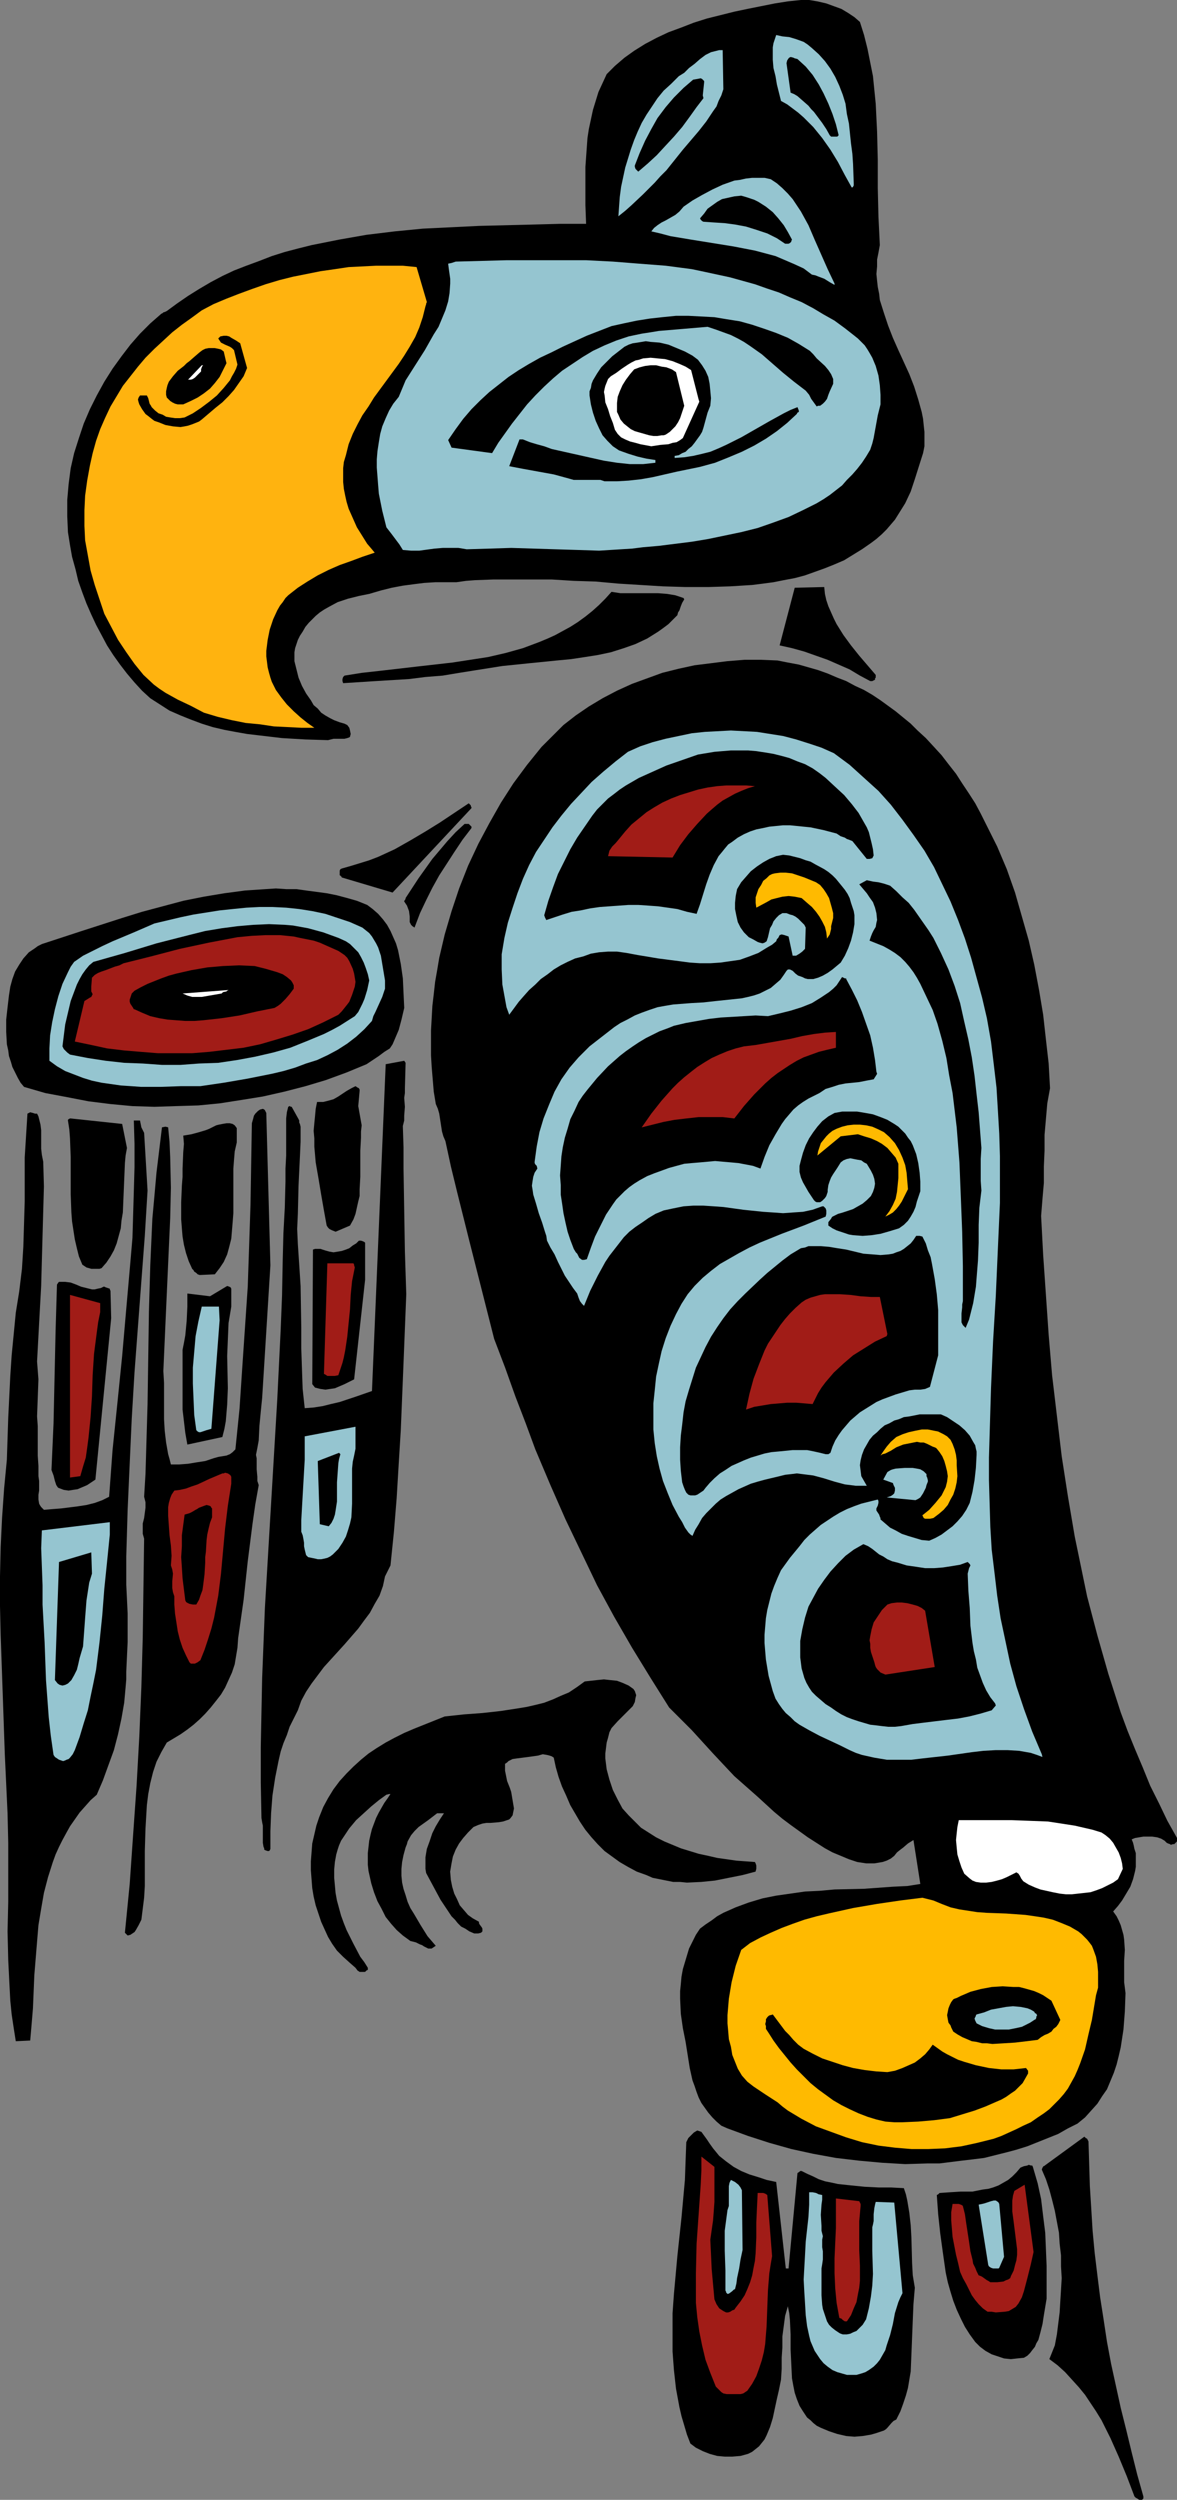
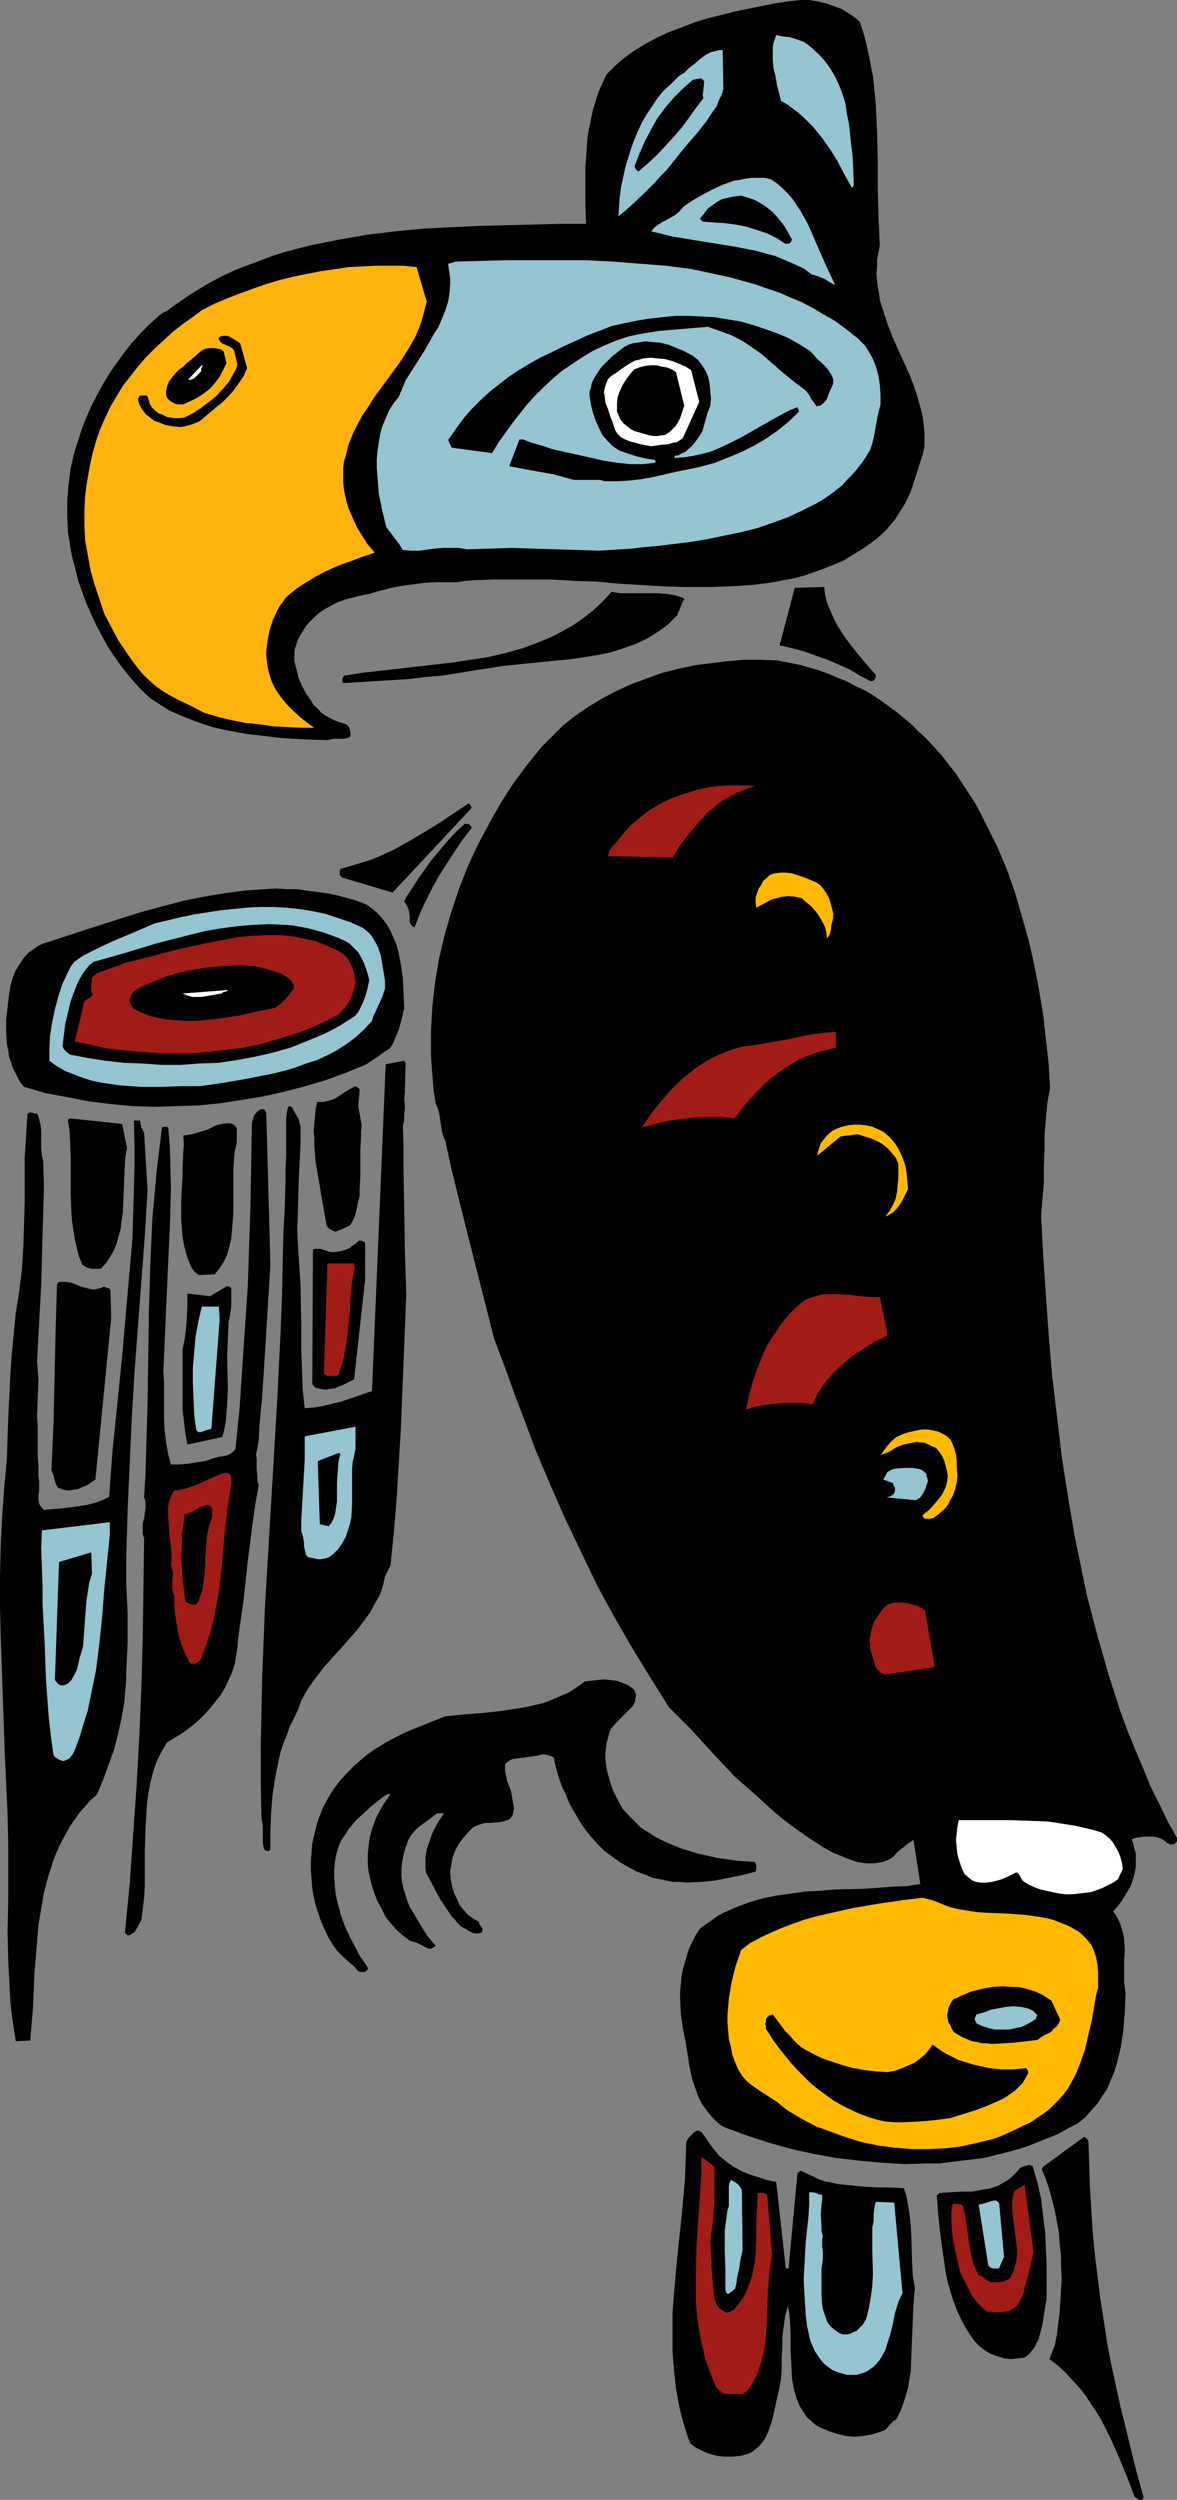
<svg xmlns="http://www.w3.org/2000/svg" xmlns:ns1="http://sodipodi.sourceforge.net/DTD/sodipodi-0.dtd" xmlns:ns2="http://www.inkscape.org/namespaces/inkscape" version="1.0" width="73.308mm" height="155.668mm" id="svg75" ns1:docname="Bird 12.wmf">
  <rect width="100%" height="100%" fill="#808080" stroke="none" />
  <ns1:namedview id="namedview75" pagecolor="#ffffff" bordercolor="#000000" borderopacity="0.25" ns2:showpageshadow="2" ns2:pageopacity="0.0" ns2:pagecheckerboard="0" ns2:deskcolor="#d1d1d1" ns2:document-units="mm" />
  <defs id="defs1">
    <pattern id="WMFhbasepattern" patternUnits="userSpaceOnUse" width="6" height="6" x="0" y="0" />
  </defs>
  <path style="fill:#000000;fill-opacity:1;fill-rule:evenodd;stroke:none" d="m 277.069,432.579 -2.262,-4.04 -1.939,-4.04 -2.1,-4.201 -1.777,-4.363 -1.777,-4.201 -1.777,-4.363 -1.616,-4.363 -1.454,-4.525 -1.454,-4.525 -1.292,-4.525 -1.292,-4.525 -2.423,-9.211 -0.969,-4.686 -1.939,-9.372 -1.616,-9.534 -1.454,-9.372 -1.131,-9.534 -1.131,-9.534 -0.808,-9.534 -0.646,-9.372 -0.646,-9.372 -0.485,-9.211 0.323,-4.04 0.323,-3.717 v -3.878 l 0.162,-3.717 v -3.717 l 0.323,-3.717 0.323,-3.717 0.646,-3.555 -0.323,-5.817 -0.646,-5.656 -0.646,-5.817 -0.969,-5.817 -1.131,-5.979 -1.292,-5.656 -1.616,-5.656 -1.616,-5.656 -1.939,-5.494 -2.262,-5.333 -1.292,-2.585 -1.292,-2.585 -1.292,-2.585 -1.292,-2.424 -1.454,-2.262 -1.616,-2.424 -1.454,-2.262 -1.777,-2.262 -1.616,-2.101 -1.777,-1.939 -1.939,-2.101 -1.939,-1.778 -1.616,-1.616 -1.777,-1.454 -1.777,-1.454 -1.777,-1.293 -1.777,-1.293 -1.939,-1.293 -1.939,-1.131 -2.1,-0.97 -2.1,-1.131 -2.1,-0.808 -2.262,-0.97 -2.262,-0.808 -2.262,-0.646 -2.262,-0.646 -2.585,-0.485 -2.423,-0.485 -3.877,-0.162 h -3.877 l -4.039,0.323 -3.877,0.485 -3.877,0.485 -3.716,0.808 -3.877,0.97 -3.554,1.293 -3.554,1.293 -3.554,1.616 -3.393,1.778 -3.231,1.939 -3.07,2.101 -2.908,2.262 -2.585,2.585 -2.585,2.585 -3.393,4.201 -3.231,4.363 -2.908,4.525 -2.746,4.848 -2.585,4.848 -2.423,5.171 -2.1,5.333 -1.777,5.332 -0.808,2.747 -0.808,2.747 -0.646,2.747 -0.646,2.747 -0.485,2.909 -0.485,2.747 -0.323,2.909 -0.323,2.747 -0.162,2.909 -0.162,2.909 v 2.909 2.909 l 0.162,2.747 0.485,5.817 0.485,2.909 0.485,1.131 0.323,1.131 0.646,4.201 0.323,1.131 0.485,1.131 1.292,5.979 1.454,5.979 2.908,11.635 2.908,11.473 2.908,11.473 2.585,6.787 2.423,6.787 2.423,6.302 2.262,6.14 1.777,4.201 1.777,4.201 3.554,8.08 3.716,7.756 3.716,7.756 4.039,7.433 4.2,7.272 4.362,7.11 4.362,6.948 2.746,2.747 2.585,2.585 5.008,5.494 2.423,2.585 2.585,2.747 2.746,2.424 2.746,2.424 1.939,1.778 1.939,1.778 1.939,1.616 1.939,1.454 4.039,2.909 4.039,2.585 1.777,0.97 1.939,0.808 1.939,0.808 1.939,0.646 2.1,0.323 h 0.969 0.969 l 0.969,-0.162 0.969,-0.162 0.969,-0.323 0.969,-0.485 0.808,-0.646 0.646,-0.808 0.808,-0.646 0.646,-0.485 1.131,-0.97 1.292,-0.808 1.616,10.342 -3.07,0.485 -3.393,0.162 -6.785,0.485 -6.947,0.162 -3.554,0.323 -3.393,0.162 -3.393,0.485 -3.393,0.485 -3.231,0.646 -3.231,0.97 -3.07,1.131 -1.454,0.646 -1.454,0.646 -1.454,0.808 -1.292,0.97 -1.454,0.97 -1.292,0.97 -0.969,1.454 -0.808,1.616 -0.808,1.616 -0.485,1.616 -0.485,1.616 -0.485,1.616 -0.323,1.778 -0.162,1.778 -0.162,1.616 v 1.778 l 0.162,3.555 0.485,3.393 0.646,3.232 0.485,3.07 0.485,3.07 0.646,2.909 0.485,1.293 0.485,1.454 0.485,1.293 0.646,1.293 0.808,1.131 0.808,1.131 0.969,1.131 0.969,0.97 1.131,0.97 1.454,0.646 4.847,1.778 5.008,1.616 5.17,1.454 5.17,1.131 5.331,0.97 5.493,0.646 5.331,0.485 5.493,0.323 5.331,-0.162 h 2.746 l 2.585,-0.323 2.585,-0.323 2.746,-0.323 2.585,-0.323 2.585,-0.646 2.585,-0.646 2.423,-0.646 2.585,-0.808 2.423,-0.97 2.423,-0.97 2.423,-0.97 2.262,-1.293 2.262,-1.131 1.777,-1.454 1.454,-1.616 1.454,-1.616 1.131,-1.778 1.131,-1.616 0.808,-1.939 0.808,-1.939 0.646,-1.939 0.485,-1.939 0.485,-2.101 0.323,-2.101 0.323,-2.101 0.323,-4.201 0.162,-4.363 -0.323,-2.585 v -2.585 -2.424 l 0.162,-2.585 -0.162,-2.424 -0.162,-1.131 -0.323,-1.131 -0.323,-1.131 -0.485,-1.131 -0.485,-0.97 -0.808,-1.131 1.131,-1.293 0.969,-1.293 0.969,-1.616 0.969,-1.616 0.646,-1.778 0.485,-1.939 0.162,-0.97 v -1.131 -0.97 -1.131 l -0.162,-0.485 -0.162,-0.485 -0.162,-0.808 -0.162,-0.646 -0.323,-0.808 0.808,-0.323 0.969,-0.162 0.969,-0.162 h 1.131 0.969 l 1.131,0.162 0.969,0.323 0.808,0.485 0.485,0.485 0.323,0.162 0.485,0.162 0.162,0.162 0.485,-0.162 h 0.323 l 0.646,-0.646 z" id="path1" />
  <path style="fill:#000000;fill-opacity:1;fill-rule:evenodd;stroke:none" d="m 269.153,587.545 -1.454,-5.171 -1.292,-5.171 -1.292,-5.332 -1.292,-5.171 -1.131,-5.171 -1.131,-5.171 -0.969,-5.171 -0.808,-5.332 -0.808,-5.171 -0.646,-5.171 -0.646,-5.333 -0.485,-5.171 -0.323,-5.332 -0.323,-5.171 -0.162,-5.333 -0.162,-5.171 -0.323,-0.646 -0.323,-0.162 -0.323,-0.323 -9.532,6.948 h -0.162 v 0.162 l -0.162,0.162 -0.162,0.485 0.969,2.262 0.808,2.424 0.646,2.424 0.646,2.585 0.485,2.585 0.485,2.585 0.162,2.585 0.323,2.747 v 2.585 l 0.162,2.747 -0.162,2.747 -0.162,2.585 -0.162,2.747 -0.323,2.585 -0.323,2.585 -0.485,2.585 -0.646,1.616 -0.646,1.616 1.939,1.454 1.777,1.616 1.616,1.778 1.616,1.778 1.454,1.778 1.292,1.939 1.292,1.939 1.292,2.101 0.969,1.939 1.131,2.262 1.939,4.363 1.939,4.686 1.777,4.686 0.323,0.323 0.323,0.162 0.485,0.323 h 0.646 l 0.162,-0.162 0.162,-0.162 z" id="path2" />
  <path style="fill:#ffffff;fill-opacity:1;fill-rule:evenodd;stroke:none" d="m 264.306,439.851 -0.162,-1.293 -0.323,-1.293 -0.485,-1.293 -0.646,-1.131 -0.646,-1.131 -0.808,-0.97 -0.969,-0.808 -0.969,-0.646 -2.1,-0.646 -2.1,-0.485 -2.1,-0.485 -2.1,-0.323 -4.2,-0.646 -4.2,-0.162 -4.362,-0.162 h -4.039 -8.401 l -0.323,1.616 -0.162,1.454 -0.162,1.616 0.162,1.778 0.162,1.616 0.485,1.616 0.485,1.454 0.646,1.454 1.292,1.131 0.646,0.485 0.808,0.323 1.131,0.162 h 1.292 l 1.292,-0.162 1.292,-0.323 1.131,-0.323 1.131,-0.485 2.262,-1.131 0.485,0.323 0.323,0.485 0.323,0.646 0.485,0.646 1.292,0.808 1.454,0.646 1.292,0.485 1.454,0.323 1.454,0.323 1.616,0.323 1.454,0.162 h 1.454 l 1.454,-0.162 1.454,-0.162 1.454,-0.162 1.454,-0.485 1.292,-0.485 1.292,-0.646 1.292,-0.646 1.131,-0.808 z" id="path3" />
  <path style="fill:#ffba00;fill-opacity:1;fill-rule:evenodd;stroke:none" d="m 258.49,467.806 v -1.778 -1.939 l -0.162,-1.778 -0.323,-1.778 -0.646,-1.778 -0.323,-0.808 -0.485,-0.646 -0.646,-0.808 -0.646,-0.646 -0.646,-0.646 -0.808,-0.646 -1.939,-1.131 -1.939,-0.808 -2.1,-0.808 -2.1,-0.485 -2.1,-0.323 -2.262,-0.323 -4.524,-0.323 -4.524,-0.162 -2.262,-0.162 -2.1,-0.323 -2.1,-0.323 -2.1,-0.485 -2.1,-0.808 -1.939,-0.808 -0.646,-0.162 -0.646,-0.162 -0.646,-0.162 -0.646,-0.162 -2.585,0.323 -2.585,0.323 -5.493,0.808 -5.654,0.97 -5.816,1.293 -2.746,0.646 -2.908,0.808 -2.746,0.97 -2.585,0.97 -2.585,1.131 -2.423,1.131 -2.423,1.293 -2.1,1.616 -1.292,3.717 -0.485,1.939 -0.485,1.939 -0.323,1.939 -0.323,1.939 -0.162,1.939 -0.162,1.939 v 1.939 l 0.162,1.778 0.162,1.939 0.485,1.778 0.323,1.939 0.646,1.616 0.646,1.616 0.969,1.616 1.292,1.454 1.454,1.131 1.454,0.97 1.454,0.97 2.746,1.778 1.131,0.97 1.292,0.97 3.231,1.939 3.393,1.778 3.554,1.293 3.554,1.293 3.716,1.131 3.877,0.808 3.877,0.485 3.877,0.323 h 4.039 l 3.877,-0.162 3.877,-0.485 3.716,-0.808 1.939,-0.485 1.939,-0.485 1.777,-0.646 1.777,-0.808 1.777,-0.808 1.616,-0.808 1.777,-0.808 1.616,-1.131 1.454,-0.97 1.292,-0.97 1.131,-1.131 1.131,-1.131 1.131,-1.293 0.969,-1.293 0.808,-1.454 0.808,-1.454 0.646,-1.454 0.646,-1.616 1.131,-3.232 0.808,-3.555 0.808,-3.393 0.646,-3.878 0.323,-1.939 z" id="path4" />
  <path style="fill:#000000;fill-opacity:1;fill-rule:evenodd;stroke:none" d="m 249.605,475.401 -2.1,-4.525 -0.969,-0.646 -0.969,-0.646 -0.969,-0.485 -1.131,-0.485 -1.131,-0.323 -1.131,-0.323 -1.292,-0.323 h -1.292 l -2.585,-0.162 -2.585,0.162 -2.585,0.485 -2.423,0.646 -1.131,0.485 -1.131,0.485 -0.969,0.485 -0.485,0.162 -0.323,0.162 -0.485,0.646 -0.323,0.646 -0.323,0.808 -0.162,0.808 -0.162,0.808 0.162,0.97 0.162,0.808 0.485,0.646 0.162,0.485 0.162,0.323 0.162,0.323 0.162,0.323 0.969,0.646 1.131,0.646 1.131,0.485 1.131,0.485 1.131,0.162 1.292,0.323 h 1.131 l 1.292,0.162 2.746,-0.162 2.585,-0.162 2.746,-0.323 2.585,-0.323 0.808,-0.646 0.808,-0.485 0.808,-0.323 0.808,-0.485 0.485,-0.646 0.646,-0.485 0.485,-0.646 z" id="path5" />
  <path style="fill:#000000;fill-opacity:1;fill-rule:evenodd;stroke:none" d="m 246.374,541.007 v -7.756 l -0.162,-3.878 -0.162,-3.878 -0.485,-3.878 -0.485,-4.04 -0.808,-3.717 -1.131,-3.878 -0.162,-0.323 h -0.323 l -0.485,-0.162 -0.323,0.162 -0.808,0.162 -0.808,0.323 -0.969,1.131 -0.969,0.97 -0.969,0.808 -1.131,0.646 -1.131,0.646 -1.292,0.485 -1.131,0.323 -1.292,0.162 -2.423,0.485 h -2.746 l -2.585,0.162 -2.423,0.162 -0.162,0.162 -0.162,0.162 -0.323,0.162 0.323,4.525 0.485,4.525 0.646,4.686 0.646,4.525 0.485,2.262 0.646,2.262 0.646,2.101 0.808,2.101 0.969,2.101 0.969,1.939 1.131,1.778 1.292,1.778 1.131,1.131 1.292,0.97 1.454,0.808 1.454,0.485 1.454,0.485 1.616,0.162 1.454,-0.162 1.616,-0.162 0.808,-0.485 0.646,-0.646 0.485,-0.646 0.646,-0.808 0.323,-0.808 0.485,-0.808 0.485,-1.778 0.485,-1.939 0.323,-2.101 0.323,-1.939 z" id="path6" />
-   <path style="fill:#95c5d0;fill-opacity:1;fill-rule:evenodd;stroke:none" d="m 245.243,412.865 -2.262,-5.333 -1.939,-5.333 -1.777,-5.332 -1.454,-5.333 -1.131,-5.333 -1.131,-5.332 -0.808,-5.333 -0.646,-5.494 -0.646,-5.333 -0.323,-5.332 -0.162,-5.494 -0.162,-5.494 v -5.333 l 0.162,-5.494 0.323,-10.827 0.485,-10.988 0.646,-10.827 0.485,-10.988 0.485,-10.827 v -5.494 -5.494 l -0.162,-5.332 -0.323,-5.494 -0.323,-5.333 -0.646,-5.494 -0.646,-5.332 -0.969,-5.494 -1.131,-4.848 -1.292,-4.686 -1.292,-4.686 -1.454,-4.525 -1.616,-4.363 -1.777,-4.363 -1.939,-4.04 -1.939,-4.04 -2.262,-3.878 -2.585,-3.717 -2.585,-3.555 -2.746,-3.555 -2.908,-3.232 -3.393,-3.07 -3.393,-3.07 -3.716,-2.747 -2.908,-1.293 -2.908,-0.97 -3.07,-0.97 -3.07,-0.808 -3.07,-0.485 -3.07,-0.485 -3.07,-0.162 -3.07,-0.162 -3.07,0.162 -3.07,0.162 -3.07,0.323 -3.07,0.646 -3.07,0.646 -3.07,0.808 -2.908,0.97 -2.908,1.293 -2.908,2.262 -2.908,2.424 -2.746,2.424 -2.423,2.585 -2.423,2.585 -2.262,2.747 -2.1,2.747 -1.939,2.909 -1.939,2.909 -1.616,3.07 -1.454,3.232 -1.292,3.393 -1.131,3.393 -1.131,3.555 -0.808,3.555 -0.646,3.878 v 3.555 l 0.162,3.555 0.323,1.778 0.323,1.778 0.323,1.778 0.646,1.778 2.262,-3.07 1.131,-1.293 1.292,-1.454 1.454,-1.293 1.292,-1.293 1.616,-1.131 1.454,-1.131 1.616,-0.97 1.616,-0.808 1.777,-0.808 1.939,-0.485 1.777,-0.646 1.939,-0.323 2.1,-0.162 h 2.1 l 2.262,0.323 2.585,0.485 4.847,0.808 5.008,0.646 2.423,0.323 2.423,0.162 h 2.423 l 2.423,-0.162 2.262,-0.323 2.262,-0.323 2.262,-0.808 2.1,-0.808 2.1,-1.293 1.131,-0.646 0.969,-0.808 0.162,-0.485 0.323,-0.323 0.162,-0.323 0.162,-0.323 0.485,-0.162 0.646,0.162 0.485,0.162 0.485,0.162 0.969,4.525 h 0.485 0.323 l 0.808,-0.485 0.646,-0.485 0.646,-0.646 0.162,-5.009 -0.323,-0.646 -0.485,-0.485 -0.485,-0.485 -0.485,-0.485 -0.646,-0.485 -0.646,-0.323 -0.646,-0.162 -0.808,-0.323 h -0.969 l -0.808,0.485 -0.646,0.646 -0.646,0.808 -0.323,0.808 -0.485,0.808 -0.485,2.101 -0.323,0.97 -0.485,0.323 -0.485,0.162 -0.646,-0.162 -0.485,-0.162 -1.131,-0.646 -0.646,-0.323 -0.323,-0.162 -1.131,-1.131 -0.808,-1.131 -0.646,-1.293 -0.323,-1.454 -0.323,-1.616 v -1.454 l 0.162,-1.616 0.323,-1.616 0.969,-1.616 1.131,-1.293 1.131,-1.293 1.454,-1.131 1.454,-0.97 1.454,-0.808 1.616,-0.646 1.616,-0.323 1.454,0.162 1.292,0.323 1.292,0.323 1.292,0.485 1.131,0.323 1.131,0.646 2.1,1.131 0.969,0.646 0.969,0.808 0.808,0.808 1.454,1.778 0.646,0.808 0.646,0.97 0.485,0.97 0.323,1.131 0.323,0.97 0.323,0.97 0.162,0.97 v 2.101 l -0.323,1.939 -0.485,1.939 -0.646,1.778 -0.808,1.778 -0.969,1.616 -1.939,1.616 -1.131,0.808 -1.131,0.646 -1.131,0.485 -1.131,0.323 h -1.292 l -0.646,-0.162 -0.646,-0.323 -0.485,-0.162 -0.485,-0.162 -0.646,-0.485 -0.646,-0.646 -0.646,-0.323 h -0.162 -0.323 l -0.323,0.323 -0.646,0.97 -0.808,1.131 -1.131,0.97 -1.131,0.97 -1.292,0.646 -1.292,0.646 -1.454,0.485 -1.292,0.323 -1.454,0.323 -3.07,0.323 -3.07,0.323 -2.908,0.323 -2.908,0.162 -2.1,0.162 -2.1,0.162 -1.939,0.323 -1.777,0.323 -1.939,0.646 -1.777,0.646 -1.616,0.646 -1.777,0.97 -1.616,0.808 -1.454,0.97 -2.908,2.262 -2.908,2.262 -2.585,2.585 -2.1,2.424 -1.939,2.747 -1.616,2.909 -1.292,3.07 -1.292,3.232 -0.969,3.232 -0.646,3.393 -0.485,3.555 v 0.323 l 0.162,0.323 0.323,0.323 0.162,0.646 -0.646,0.97 -0.323,0.97 -0.162,0.97 -0.162,1.131 0.162,0.97 0.162,1.131 0.646,2.101 0.646,2.262 0.808,2.262 0.646,2.101 0.323,0.97 0.162,1.131 0.808,1.616 0.969,1.616 0.808,1.778 0.808,1.616 0.808,1.616 0.969,1.454 0.969,1.454 0.969,1.293 0.323,0.97 0.323,0.808 0.485,0.646 0.485,0.485 1.454,-3.555 1.777,-3.555 1.777,-3.232 0.969,-1.454 1.131,-1.454 1.131,-1.454 1.131,-1.454 1.292,-1.293 1.454,-1.131 1.454,-0.97 1.616,-1.131 1.616,-0.97 1.939,-0.808 2.262,-0.485 2.423,-0.485 2.262,-0.162 h 2.423 l 2.423,0.162 2.262,0.162 4.685,0.646 4.685,0.485 2.423,0.162 2.262,0.162 2.262,-0.162 2.423,-0.162 2.262,-0.485 2.262,-0.808 h 0.323 l 0.323,0.323 0.162,0.162 0.162,0.485 v 0.808 l -0.162,0.646 -5.17,2.101 -5.17,1.939 -5.17,2.101 -2.423,1.131 -2.423,1.293 -2.262,1.293 -2.262,1.293 -2.1,1.616 -1.939,1.616 -1.939,1.939 -1.616,1.939 -1.454,2.262 -1.292,2.424 -1.292,2.747 -1.131,2.909 -0.969,3.07 -0.646,2.909 -0.646,3.07 -0.323,3.232 -0.323,3.07 v 3.07 3.07 l 0.323,3.232 0.485,3.07 0.646,2.909 0.808,2.909 1.131,2.909 1.131,2.747 1.454,2.747 0.808,1.293 0.646,1.293 0.808,1.131 0.485,0.485 0.485,0.323 0.646,-1.454 0.808,-1.293 0.808,-1.454 0.969,-1.131 1.131,-1.131 1.131,-1.131 1.131,-0.97 1.292,-0.808 1.454,-0.808 1.454,-0.808 1.454,-0.646 1.454,-0.646 1.616,-0.485 1.777,-0.485 3.393,-0.808 1.292,-0.323 1.454,-0.162 1.292,-0.162 1.292,0.162 1.292,0.162 1.292,0.162 2.423,0.646 2.585,0.808 2.423,0.646 1.292,0.162 1.292,0.162 h 1.292 1.292 l -0.646,-1.131 -0.646,-1.131 -0.162,-1.293 -0.162,-1.293 0.162,-1.131 0.323,-1.293 0.485,-1.293 0.646,-1.131 0.646,-1.131 0.808,-0.97 0.969,-0.808 0.808,-0.808 0.969,-0.808 1.131,-0.485 1.131,-0.646 1.131,-0.323 1.131,-0.485 1.292,-0.162 2.423,-0.485 h 2.585 2.423 l 1.454,0.646 1.454,0.97 1.454,0.97 1.292,1.131 1.131,1.293 0.808,1.454 0.485,0.808 0.162,0.808 0.162,0.646 v 0.808 l -0.162,3.07 -0.323,2.909 -0.485,2.747 -0.323,1.293 -0.323,1.293 -0.808,1.616 -0.969,1.454 -1.131,1.293 -1.131,1.131 -1.292,0.97 -1.292,0.97 -1.454,0.808 -1.454,0.646 -1.777,-0.162 -1.616,-0.485 -1.616,-0.485 -1.454,-0.485 -1.454,-0.808 -1.292,-0.646 -1.131,-0.97 -1.131,-0.97 v -0.323 l -0.162,-0.323 -0.162,-0.485 -0.323,-0.485 -0.323,-0.485 v -0.162 -0.323 l 0.162,-0.323 0.162,-0.323 0.162,-0.646 v -0.485 l -0.162,-0.323 -1.939,0.485 -1.939,0.485 -1.777,0.646 -1.616,0.646 -1.616,0.808 -1.616,0.97 -1.454,0.97 -1.454,0.97 -1.292,1.131 -1.292,1.131 -1.292,1.293 -1.131,1.454 -2.262,2.747 -2.1,2.909 -0.808,1.778 -0.808,1.939 -0.646,1.778 -0.485,1.939 -0.485,1.939 -0.323,1.939 -0.162,1.939 -0.162,1.939 v 1.939 l 0.162,1.939 0.162,1.939 0.323,1.939 0.323,1.939 0.485,1.778 0.485,1.778 0.646,1.778 0.808,1.293 0.808,1.131 0.808,0.97 1.131,0.97 0.969,0.97 1.131,0.808 2.262,1.293 2.423,1.293 2.423,1.131 2.423,1.131 2.262,1.131 1.454,0.646 1.454,0.485 1.454,0.323 1.454,0.323 2.908,0.485 h 2.908 2.908 l 2.746,-0.323 5.816,-0.646 5.654,-0.808 2.746,-0.323 2.908,-0.162 h 2.746 l 2.746,0.162 2.746,0.485 1.454,0.485 1.292,0.485 z" id="path7" />
  <path style="fill:#95c5d0;fill-opacity:1;fill-rule:evenodd;stroke:none" d="m 244.112,474.432 v -0.162 l -0.162,-0.323 -0.323,-0.162 -0.162,-0.323 -0.808,-0.485 -0.808,-0.323 -1.616,-0.323 -1.777,-0.162 -1.616,0.162 -1.777,0.323 -1.777,0.323 -1.616,0.646 -1.777,0.485 -0.162,0.162 v 0.162 l -0.323,0.646 0.162,0.485 0.162,0.323 0.162,0.323 1.292,0.646 1.616,0.485 1.454,0.323 h 1.616 1.616 l 1.616,-0.323 1.454,-0.323 1.292,-0.646 0.323,-0.162 0.323,-0.162 0.485,-0.323 0.485,-0.323 0.323,-0.162 0.162,-0.323 v -0.323 z" id="path8" />
  <path style="fill:#a11c17;fill-opacity:1;fill-rule:evenodd;stroke:none" d="m 243.304,530.019 -2.1,-15.836 -2.423,1.454 -0.323,1.131 -0.162,1.131 v 1.293 1.293 l 0.323,2.424 0.162,1.293 0.162,1.293 0.323,2.585 0.162,1.293 v 1.293 l -0.162,1.293 -0.323,1.131 -0.323,1.293 -0.646,1.293 -0.162,0.485 -0.485,0.323 -0.485,0.162 -0.646,0.323 -1.454,0.162 h -1.616 l -0.485,-0.323 -0.323,-0.162 -1.131,-0.808 -0.323,-0.162 -0.485,-0.162 -0.485,-0.97 -0.323,-0.808 -0.485,-0.97 -0.162,-0.97 -0.485,-1.939 -0.323,-2.262 -0.323,-2.101 -0.323,-2.101 -0.323,-2.262 -0.485,-1.939 -0.162,-0.162 -0.323,-0.162 -0.485,-0.162 h -0.808 -0.646 l -0.323,1.939 v 1.939 l 0.162,1.939 0.162,1.939 0.808,4.201 0.485,1.939 0.485,2.101 0.646,1.454 0.808,1.454 0.646,1.293 0.646,1.293 0.808,1.131 0.808,0.97 0.969,0.97 1.131,0.808 h 0.969 l 0.969,0.162 2.1,-0.162 0.969,-0.162 0.808,-0.485 0.808,-0.485 0.646,-0.808 0.808,-1.454 0.485,-1.454 0.808,-3.07 0.808,-3.232 z" id="path9" />
  <path style="fill:#000000;fill-opacity:1;fill-rule:evenodd;stroke:none" d="m 242.012,488.005 v -0.162 -0.485 l -0.485,-0.646 -1.454,0.162 -1.454,0.162 h -2.908 l -2.908,-0.323 -3.07,-0.646 -2.746,-0.808 -1.454,-0.485 -1.292,-0.646 -1.292,-0.646 -1.131,-0.646 -1.131,-0.808 -1.131,-0.808 -0.808,1.131 -0.969,1.131 -1.131,0.97 -1.292,0.97 -1.454,0.646 -1.454,0.646 -1.777,0.646 -1.777,0.323 -2.585,-0.162 -2.746,-0.323 -2.746,-0.485 -2.423,-0.646 -2.423,-0.808 -2.423,-0.808 -2.262,-1.131 -2.1,-1.131 -1.292,-0.97 -1.131,-1.131 -0.969,-1.131 -0.969,-0.97 -1.454,-1.939 -1.454,-1.939 -0.485,0.162 h -0.162 l -0.323,0.162 -0.323,0.323 -0.323,0.485 v 0.485 l -0.162,0.646 0.162,0.485 v 0.646 l 0.323,0.485 0.323,0.485 1.131,1.778 1.292,1.778 2.746,3.393 1.454,1.616 1.616,1.616 1.616,1.616 1.777,1.454 1.777,1.293 1.777,1.293 1.939,1.131 1.939,0.97 2.1,0.97 2.1,0.808 2.1,0.646 2.1,0.485 2.1,0.162 h 1.939 l 3.716,-0.162 3.716,-0.323 3.716,-0.485 5.816,-1.778 2.585,-0.97 2.585,-1.131 1.131,-0.485 1.131,-0.646 1.131,-0.808 0.969,-0.646 0.969,-0.97 0.808,-0.808 0.646,-1.131 z" id="path10" />
  <path style="fill:#95c5d0;fill-opacity:1;fill-rule:evenodd;stroke:none" d="m 236.357,531.15 -1.131,-12.443 -0.162,-0.323 -0.162,-0.162 -0.485,-0.323 h -0.485 l -0.646,0.162 -1.454,0.485 -0.646,0.162 -0.808,0.162 2.262,14.22 0.162,0.323 0.485,0.323 0.485,0.162 h 0.646 0.485 0.162 l 0.162,-0.162 z" id="path11" />
  <path style="fill:#000000;fill-opacity:1;fill-rule:evenodd;stroke:none" d="m 234.257,400.908 -1.131,-1.454 -0.969,-1.616 -0.808,-1.778 -0.646,-1.778 -0.646,-1.778 -0.323,-1.939 -0.485,-1.939 -0.323,-1.939 -0.485,-4.04 -0.162,-4.201 -0.323,-4.04 -0.162,-4.04 0.162,-0.646 0.162,-0.646 0.162,-0.323 0.162,-0.323 -0.162,-0.323 -0.323,-0.323 -0.162,-0.162 -1.777,0.646 -1.939,0.323 -2.1,0.323 -2.1,0.162 h -2.1 l -2.1,-0.323 -2.262,-0.323 -2.1,-0.646 -1.292,-0.323 -1.131,-0.485 -0.969,-0.646 -0.969,-0.485 -1.616,-1.293 -0.969,-0.646 -1.131,-0.485 -1.131,0.646 -1.131,0.646 -1.939,1.454 -1.777,1.778 -1.777,1.939 -1.454,1.939 -1.454,2.101 -1.131,2.101 -1.131,2.101 -0.808,2.585 -0.646,2.747 -0.485,2.747 v 2.585 1.293 l 0.162,1.293 0.162,1.293 0.323,1.131 0.323,1.131 0.485,1.131 0.646,1.131 0.646,0.97 0.969,0.97 1.131,0.97 1.131,0.97 1.292,0.808 1.131,0.808 1.292,0.808 1.292,0.646 1.292,0.485 1.454,0.485 2.746,0.808 1.454,0.162 1.292,0.162 1.454,0.162 h 1.616 l 1.454,-0.162 2.746,-0.485 2.585,-0.323 5.331,-0.646 2.746,-0.323 2.585,-0.485 2.585,-0.646 2.746,-0.808 0.969,-1.131 z" id="path12" />
  <path style="fill:#000000;fill-opacity:1;fill-rule:evenodd;stroke:none" d="m 231.026,280.199 -0.162,-2.262 v -2.585 -2.585 l 0.162,-2.585 -0.323,-4.201 -0.323,-4.201 -0.485,-4.201 -0.485,-4.363 -0.646,-4.363 -0.808,-4.201 -0.969,-4.201 -0.969,-4.363 -1.292,-4.04 -1.454,-3.878 -1.777,-3.878 -1.777,-3.555 -1.131,-1.778 -1.131,-1.616 -1.131,-1.616 -1.131,-1.616 -1.292,-1.616 -1.454,-1.293 -1.454,-1.454 -1.454,-1.293 -1.454,-0.485 -1.292,-0.323 -1.292,-0.162 -1.454,-0.323 -1.777,0.97 1.777,2.101 0.646,0.97 0.808,1.131 0.485,1.293 0.323,1.293 0.162,1.616 -0.162,0.646 -0.162,0.97 -0.485,0.808 -0.323,0.646 -0.323,0.808 -0.323,0.97 1.616,0.646 1.616,0.646 1.454,0.808 1.292,0.808 1.292,0.97 1.131,1.131 0.969,1.131 0.969,1.293 0.808,1.293 0.808,1.454 1.454,3.07 1.454,3.07 1.131,3.232 1.131,4.04 0.969,4.04 0.646,4.04 0.808,4.201 0.485,4.04 0.485,4.04 0.646,8.241 0.323,8.08 0.323,8.241 0.162,8.08 v 8.241 l -0.162,0.808 v 0.646 l -0.162,1.454 v 1.293 0.485 0.323 l 0.162,0.323 0.162,0.323 0.323,0.323 0.323,0.323 0.808,-1.939 0.485,-1.939 0.485,-1.939 0.323,-1.939 0.323,-1.939 0.162,-2.101 0.323,-4.04 0.162,-4.201 v -4.201 l 0.162,-4.04 z" id="path13" />
  <path style="fill:#ffba00;fill-opacity:1;fill-rule:evenodd;stroke:none" d="m 225.371,347.421 -0.162,-2.585 v -1.131 l -0.162,-1.293 -0.323,-1.293 -0.485,-1.293 -0.485,-0.97 -0.485,-0.485 -0.323,-0.323 -0.808,-0.485 -0.646,-0.323 -0.646,-0.323 -0.808,-0.162 -1.616,-0.323 h -1.454 l -1.616,0.323 -1.454,0.323 -1.454,0.485 -1.454,0.646 -1.292,1.131 -0.969,1.131 -0.808,1.131 -0.646,0.97 0.485,-0.323 0.646,-0.162 1.292,-0.646 1.292,-0.808 1.616,-0.646 1.616,-0.323 1.616,-0.323 0.808,0.162 h 0.808 l 0.808,0.323 0.646,0.323 0.646,0.323 0.485,0.162 0.323,0.162 0.162,0.162 0.646,0.808 0.646,0.97 0.485,1.131 0.323,1.131 0.323,1.293 0.162,1.131 -0.162,1.293 -0.323,1.293 -0.485,0.97 -0.485,0.97 -1.454,1.778 -1.454,1.616 -1.616,1.293 0.162,0.323 0.162,0.323 0.323,0.162 h 0.323 0.808 l 0.808,-0.162 1.292,-0.97 1.131,-0.97 0.969,-1.131 0.646,-1.293 0.646,-1.131 0.485,-1.454 0.323,-1.454 z" id="path14" />
  <path style="fill:#000000;fill-opacity:1;fill-rule:evenodd;stroke:none" d="m 220.848,318.981 v -7.11 -3.555 l -0.323,-3.717 -0.485,-3.555 -0.646,-3.555 -0.323,-1.616 -0.646,-1.616 -0.485,-1.616 -0.808,-1.616 -0.646,-0.162 h -0.808 l -0.646,0.97 -0.646,0.808 -0.808,0.646 -0.808,0.646 -0.808,0.485 -0.969,0.323 -0.808,0.323 -0.969,0.162 -1.939,0.162 -1.939,-0.162 -2.1,-0.162 -4.039,-0.97 -2.1,-0.323 -1.939,-0.323 -1.939,-0.162 h -1.939 -0.969 l -0.808,0.323 -0.969,0.162 -0.808,0.485 -0.808,0.485 -0.808,0.485 -1.939,1.454 -1.777,1.454 -1.777,1.454 -1.777,1.616 -3.393,3.232 -1.777,1.778 -1.777,1.939 -1.616,2.101 -1.454,2.101 -1.454,2.262 -1.292,2.424 -1.131,2.424 -1.131,2.424 -0.808,2.585 -0.808,2.585 -0.808,2.747 -0.485,2.585 -0.323,2.909 -0.323,2.585 -0.162,2.747 v 2.909 l 0.162,2.585 0.323,2.747 0.323,0.97 0.323,0.808 0.323,0.646 0.485,0.485 0.485,0.162 h 0.485 0.646 l 0.485,-0.162 0.485,-0.323 0.485,-0.323 0.485,-0.323 0.485,-0.646 0.969,-1.131 1.131,-1.131 1.292,-1.131 1.292,-0.808 1.454,-0.97 1.454,-0.646 1.454,-0.646 1.616,-0.646 1.616,-0.485 1.616,-0.485 1.616,-0.323 1.777,-0.162 3.231,-0.323 h 1.777 1.616 l 0.808,0.162 0.808,0.162 1.454,0.323 0.646,0.162 0.646,0.162 h 0.646 l 0.485,-0.323 0.485,-1.454 0.646,-1.454 0.808,-1.293 0.808,-1.131 0.969,-1.131 0.969,-1.131 1.131,-0.97 1.131,-0.97 1.292,-0.808 2.585,-1.616 1.454,-0.646 3.07,-1.131 3.231,-0.97 1.292,-0.162 h 1.292 l 1.131,-0.162 1.131,-0.485 z" id="path15" />
  <path style="fill:#a11c17;fill-opacity:1;fill-rule:evenodd;stroke:none" d="m 220.04,392.343 -2.262,-13.25 -0.808,-0.646 -0.969,-0.485 -1.131,-0.323 -1.292,-0.323 -1.292,-0.162 h -1.131 l -1.292,0.162 -0.969,0.323 -1.292,1.293 -0.969,1.454 -0.969,1.454 -0.485,1.616 -0.323,1.616 -0.162,0.97 0.162,0.808 v 0.97 l 0.162,0.97 0.323,0.97 0.323,0.97 0.162,0.485 0.162,0.646 0.162,0.485 0.323,0.485 0.808,0.808 1.131,0.485 z" id="path16" />
  <path style="fill:#000000;fill-opacity:1;fill-rule:evenodd;stroke:none" d="m 217.293,106.65 0.323,-1.616 v -1.778 -1.616 l -0.162,-1.454 -0.162,-1.616 -0.323,-1.616 -0.808,-2.909 -0.969,-3.07 -1.131,-2.909 -2.585,-5.656 -1.292,-2.909 -1.131,-2.909 -0.969,-2.909 -0.969,-3.07 -0.162,-1.454 -0.323,-1.616 -0.162,-1.454 -0.162,-1.616 0.162,-1.778 v -1.616 l 0.323,-1.616 0.323,-1.778 -0.323,-6.625 -0.162,-6.787 v -6.625 l -0.162,-6.625 -0.323,-6.625 -0.323,-3.232 -0.323,-3.232 -0.646,-3.232 -0.646,-3.232 L 203.4,8.241 202.43,5.171 201.138,4.04 199.684,3.07 198.068,2.101 196.291,1.454 194.514,0.808 192.414,0.323 190.475,0 h -1.939 l -3.07,0.323 -3.07,0.485 -6.462,1.293 -3.07,0.646 -3.231,0.808 -3.231,0.808 -3.07,0.97 -2.908,1.131 -3.07,1.131 -2.746,1.293 -2.746,1.454 -2.585,1.616 -2.262,1.616 -2.262,1.939 -1.939,1.939 -0.969,2.101 -0.969,2.101 -0.646,2.101 -0.646,2.101 -0.485,2.262 -0.485,2.262 -0.323,2.101 -0.162,2.262 -0.323,4.525 v 4.525 4.525 l 0.162,4.363 h -6.139 l -6.139,0.162 -6.462,0.162 -6.462,0.162 -6.624,0.323 -6.624,0.323 -6.624,0.646 -6.624,0.808 -6.462,1.131 -3.231,0.646 -3.231,0.646 -3.231,0.808 -3.07,0.808 -3.07,0.97 -2.908,1.131 -3.07,1.131 -2.908,1.131 -2.746,1.293 -2.746,1.454 -2.746,1.616 -2.585,1.616 -2.585,1.778 -2.423,1.778 -0.323,0.162 -0.485,0.162 -0.162,0.162 -0.323,0.162 -2.585,2.262 -2.423,2.424 -2.262,2.585 -2.1,2.747 -2.1,2.909 -1.939,3.07 -1.777,3.232 -1.616,3.232 -1.454,3.393 -1.131,3.393 -1.131,3.555 -0.808,3.555 -0.485,3.717 -0.323,3.717 v 3.878 l 0.162,3.717 0.485,3.07 0.485,2.747 0.808,2.909 0.646,2.747 0.969,2.747 0.969,2.585 1.131,2.585 1.131,2.424 1.292,2.424 1.292,2.424 1.454,2.262 1.616,2.262 1.616,2.101 1.777,2.101 1.777,1.939 1.939,1.778 2.262,1.454 2.262,1.454 2.585,1.131 2.423,0.97 2.585,0.97 2.585,0.808 2.746,0.646 2.585,0.485 2.746,0.485 2.746,0.323 5.493,0.646 5.493,0.323 5.331,0.162 0.646,-0.162 0.646,-0.162 h 1.454 1.131 l 0.646,-0.162 0.485,-0.162 0.162,-0.162 v 0 l 0.162,-0.646 -0.162,-0.808 -0.162,-0.646 -0.485,-0.646 -0.646,-0.323 -1.131,-0.323 -1.292,-0.485 -0.969,-0.485 -1.131,-0.646 -0.969,-0.646 -0.808,-0.97 -0.969,-0.808 -0.646,-1.131 -1.131,-1.616 -0.969,-1.778 -0.808,-1.939 -0.485,-1.939 -0.485,-1.939 v -1.131 -0.97 l 0.162,-0.97 0.323,-0.97 0.323,-0.97 0.485,-0.97 0.646,-0.97 0.646,-1.131 0.808,-0.97 0.808,-0.808 0.808,-0.808 0.969,-0.808 0.969,-0.646 1.131,-0.646 2.1,-1.131 2.423,-0.808 2.585,-0.646 2.423,-0.485 2.746,-0.808 2.585,-0.646 2.585,-0.485 2.423,-0.323 2.585,-0.323 2.585,-0.162 h 2.423 2.585 l 2.262,-0.323 2.1,-0.162 4.362,-0.162 h 4.524 4.2 5.008 l 5.17,0.323 5.17,0.162 5.331,0.485 10.501,0.646 5.331,0.162 h 5.331 l 5.17,-0.162 5.17,-0.323 2.585,-0.323 2.423,-0.323 2.423,-0.485 2.585,-0.485 2.423,-0.646 2.262,-0.808 2.262,-0.808 2.423,-0.97 2.262,-0.97 2.1,-1.293 2.1,-1.293 2.1,-1.454 1.292,-0.97 1.292,-1.131 1.131,-1.131 0.969,-1.131 0.969,-1.131 0.808,-1.293 0.808,-1.293 0.808,-1.293 1.292,-2.747 0.969,-2.909 0.969,-3.07 z" id="path17" />
  <path style="fill:#95c5d0;fill-opacity:1;fill-rule:evenodd;stroke:none" d="m 218.424,348.39 -0.162,-0.646 -0.162,-0.323 v -0.485 l -0.646,-0.646 -0.808,-0.485 -0.808,-0.162 -0.969,-0.162 h -1.939 l -2.1,0.162 -0.646,0.162 -0.485,0.162 -0.808,0.485 -0.969,1.778 2.262,0.808 0.162,0.485 0.323,0.646 v 0.646 l -0.162,0.646 -0.323,0.323 -0.485,0.323 -0.485,0.162 -0.485,0.162 6.785,0.646 0.646,-0.323 0.485,-0.323 0.323,-0.485 0.323,-0.485 0.646,-1.293 0.162,-0.646 0.323,-0.808 z" id="path18" />
  <path style="fill:#000000;fill-opacity:1;fill-rule:evenodd;stroke:none" d="m 216.647,280.361 v -2.262 l -0.162,-2.101 -0.323,-2.262 -0.485,-2.101 -0.808,-2.101 -0.485,-0.97 -0.646,-0.808 -0.646,-0.97 -0.808,-0.808 -0.808,-0.808 -0.969,-0.646 -1.616,-0.97 -1.616,-0.646 -1.777,-0.646 -1.777,-0.323 -1.939,-0.323 h -1.777 -1.777 l -1.777,0.323 -1.454,0.808 -1.454,1.131 -1.131,1.293 -0.969,1.293 -0.969,1.454 -0.808,1.616 -0.646,1.778 -0.485,1.778 -0.162,0.646 -0.162,0.646 v 0.808 0.646 l 0.323,1.293 0.485,1.131 0.646,1.131 0.646,1.131 0.646,0.97 0.646,0.97 0.162,0.162 0.162,0.162 0.323,0.162 h 0.323 0.485 l 0.485,-0.323 0.323,-0.323 0.323,-0.323 0.323,-0.485 0.162,-0.485 0.162,-0.485 v -0.485 l 0.162,-1.131 0.323,-0.97 0.323,-0.808 0.485,-0.808 0.969,-1.454 0.808,-1.293 0.646,-0.485 0.808,-0.323 0.808,-0.162 0.808,0.162 0.808,0.162 0.969,0.162 0.646,0.485 0.646,0.323 0.485,0.808 0.485,0.808 0.485,0.97 0.323,0.97 0.162,1.131 -0.162,0.97 -0.323,0.97 -0.485,0.97 -0.485,0.485 -0.485,0.485 -0.969,0.808 -1.131,0.646 -1.131,0.646 -2.423,0.808 -1.131,0.323 -1.292,0.646 -0.162,0.162 -0.162,0.323 -0.646,0.808 v 0.808 l 0.969,0.646 0.969,0.485 0.969,0.323 0.969,0.323 0.969,0.323 0.969,0.162 2.262,0.162 2.1,-0.162 2.1,-0.323 2.262,-0.646 2.1,-0.646 1.131,-0.808 0.969,-0.97 0.646,-0.97 0.646,-1.131 0.485,-1.131 0.323,-1.293 z" id="path19" />
  <path style="fill:#000000;fill-opacity:1;fill-rule:evenodd;stroke:none" d="m 215.355,538.422 -0.485,-2.909 -0.162,-2.909 -0.162,-5.979 -0.162,-2.909 -0.323,-2.909 -0.485,-2.909 -0.323,-1.454 -0.485,-1.454 -3.07,-0.162 h -2.908 l -3.231,-0.162 -3.231,-0.323 -3.07,-0.323 -1.454,-0.323 -1.616,-0.323 -1.454,-0.485 -1.292,-0.646 -1.454,-0.646 -1.292,-0.646 h -0.323 l -0.162,0.162 -0.485,0.323 -2.1,22.461 h -0.646 l -2.262,-20.36 -2.262,-0.485 -1.939,-0.646 -2.1,-0.646 -1.939,-0.808 -1.777,-0.97 -1.777,-1.293 -1.616,-1.293 -1.454,-1.778 -0.808,-1.131 -0.646,-0.97 -1.292,-1.778 -0.485,-0.162 -0.485,-0.162 -0.808,0.485 -0.646,0.646 -0.646,0.646 -0.485,0.97 -0.162,4.363 -0.162,4.525 -0.808,8.888 -0.969,9.049 -0.808,8.888 -0.323,4.525 v 4.525 4.525 l 0.323,4.363 0.485,4.363 0.808,4.363 0.485,2.101 1.292,4.363 0.808,2.101 1.292,0.97 1.616,0.808 1.616,0.646 1.777,0.485 1.777,0.162 h 1.777 l 1.939,-0.162 1.777,-0.485 0.969,-0.485 0.808,-0.646 0.808,-0.646 0.646,-0.808 0.646,-0.808 0.485,-0.97 0.808,-1.939 0.646,-2.101 0.969,-4.525 0.485,-2.101 0.485,-2.424 0.162,-2.585 v -2.585 l 0.162,-2.424 v -2.585 l 0.323,-2.424 0.323,-2.424 0.646,-2.262 0.323,1.616 0.162,1.616 0.162,3.393 v 3.555 l 0.162,3.393 0.162,3.393 0.323,1.778 0.323,1.616 0.485,1.454 0.646,1.616 0.808,1.293 0.969,1.454 0.808,0.646 0.646,0.646 0.808,0.646 0.969,0.485 1.939,0.808 1.939,0.646 2.1,0.485 1.939,0.162 1.939,-0.162 1.939,-0.323 1.131,-0.323 0.969,-0.323 0.969,-0.323 0.485,-0.323 0.323,-0.323 0.969,-1.131 0.485,-0.485 0.646,-0.323 0.969,-1.939 0.646,-1.778 0.646,-1.939 0.485,-1.778 0.323,-1.939 0.323,-1.939 0.162,-3.878 0.323,-8.08 0.162,-3.878 z" id="path20" />
  <path style="fill:#ffba00;fill-opacity:1;fill-rule:evenodd;stroke:none" d="m 213.739,279.876 -0.162,-1.939 -0.162,-1.939 -0.323,-1.778 -0.646,-1.778 -0.808,-1.778 -0.969,-1.616 -1.292,-1.454 -1.292,-1.131 -1.292,-0.646 -1.454,-0.646 -1.454,-0.323 -1.454,-0.162 h -1.454 l -1.454,0.162 -1.292,0.323 -1.292,0.485 -0.969,0.485 -0.808,0.646 -0.646,0.646 -0.646,0.808 -0.646,0.808 -0.323,0.97 -0.323,0.97 -0.162,0.97 5.493,-4.525 4.039,-0.485 1.454,0.485 1.616,0.485 1.454,0.646 1.131,0.646 1.292,0.97 0.969,1.131 0.969,1.131 0.646,1.454 v 3.393 l -0.162,1.616 -0.162,1.616 -0.323,1.616 -0.646,1.454 -0.808,1.454 -0.485,0.646 -0.485,0.646 0.969,-0.485 0.808,-0.485 0.808,-0.808 0.646,-0.808 0.646,-0.97 0.485,-0.97 z" id="path21" />
  <path style="fill:#95c5d0;fill-opacity:1;fill-rule:evenodd;stroke:none" d="m 212.447,539.714 -1.939,-21.33 -4.362,-0.162 -0.162,0.646 -0.162,0.808 -0.162,1.454 v 1.616 l -0.162,0.808 -0.162,0.646 v 5.494 l 0.162,5.494 -0.162,2.747 -0.323,2.585 -0.485,2.747 -0.646,2.585 -0.808,1.293 -0.969,0.97 -0.485,0.485 -0.808,0.323 -0.646,0.323 -0.808,0.162 h -0.646 -0.323 l -0.485,-0.162 -0.323,-0.162 -0.969,-0.646 -0.808,-0.646 -0.646,-0.646 -0.485,-0.808 -0.323,-0.97 -0.323,-0.97 -0.323,-0.97 -0.162,-0.97 -0.162,-2.262 v -2.101 -4.201 l 0.162,-0.97 0.162,-1.131 v -1.939 l -0.162,-0.97 v -1.778 l 0.162,-0.808 -0.323,-1.293 v -1.131 l -0.162,-2.585 0.162,-2.424 0.162,-1.131 v -1.131 l -0.808,-0.162 -0.646,-0.323 -0.808,-0.162 h -0.323 -0.485 v 2.909 l -0.162,2.909 -0.323,2.909 -0.323,2.909 -0.162,3.07 -0.162,2.909 -0.162,2.909 0.162,3.07 0.162,2.585 0.162,2.747 0.323,2.585 0.485,2.262 0.323,1.293 0.485,1.131 0.485,1.131 0.646,0.97 0.646,0.97 0.808,0.97 0.969,0.808 1.131,0.808 1.131,0.485 1.131,0.323 1.131,0.323 h 1.131 1.131 l 1.131,-0.323 0.969,-0.323 0.808,-0.485 1.131,-0.808 0.808,-0.808 0.646,-0.808 0.646,-1.131 0.646,-1.131 0.323,-1.131 0.808,-2.424 0.646,-2.585 0.485,-2.585 0.808,-2.585 0.485,-1.131 z" id="path22" />
  <path style="fill:#a11c17;fill-opacity:1;fill-rule:evenodd;stroke:none" d="m 208.892,313.972 -1.777,-8.726 h -2.1 l -2.423,-0.162 -2.423,-0.323 -2.423,-0.162 h -2.423 -1.131 l -1.131,0.162 -1.131,0.323 -1.131,0.323 -1.131,0.485 -0.969,0.646 -1.454,1.293 -1.292,1.293 -1.131,1.293 -1.131,1.454 -0.969,1.454 -0.969,1.454 -0.969,1.454 -0.808,1.616 -1.292,3.232 -1.292,3.393 -0.969,3.555 -0.808,3.717 1.939,-0.646 1.939,-0.323 1.939,-0.323 1.939,-0.162 1.939,-0.162 h 2.1 l 1.939,0.162 1.939,0.162 0.646,-1.293 0.646,-1.293 0.808,-1.293 0.969,-1.293 0.969,-1.131 0.969,-1.131 2.262,-2.101 2.262,-1.939 2.585,-1.616 2.585,-1.616 2.746,-1.293 z" id="path23" />
  <path style="fill:#95c5d0;fill-opacity:1;fill-rule:evenodd;stroke:none" d="m 207.277,95.177 v -2.262 l -0.162,-2.262 -0.323,-2.262 -0.646,-2.262 -0.808,-1.939 -0.646,-1.131 -0.485,-0.808 -0.646,-0.97 -0.808,-0.808 -0.808,-0.808 -0.808,-0.646 -2.262,-1.778 -2.423,-1.778 -2.585,-1.454 -2.423,-1.454 -2.746,-1.454 -2.746,-1.131 -2.585,-1.131 -2.908,-0.97 -2.746,-0.97 -2.908,-0.808 -2.908,-0.808 -5.978,-1.293 -3.07,-0.646 -6.139,-0.808 -6.301,-0.485 -6.139,-0.485 -6.301,-0.323 h -6.301 -6.301 -6.139 l -5.978,0.162 -5.978,0.162 -0.485,0.162 -0.485,0.162 -0.808,0.162 0.162,1.293 0.162,1.131 0.162,1.131 v 1.131 l -0.162,2.262 -0.323,1.939 -0.646,2.101 -0.808,1.939 -0.808,1.939 -1.131,1.778 -2.1,3.717 -2.262,3.555 -1.131,1.778 -1.131,1.778 -0.808,1.939 -0.808,1.939 -1.292,1.616 -0.969,1.616 -0.808,1.778 -0.808,1.939 -0.485,1.778 -0.323,1.939 -0.323,2.101 -0.162,1.939 v 1.939 l 0.162,2.101 0.162,2.101 0.162,1.939 0.808,4.04 0.969,3.878 1.131,1.454 0.485,0.646 0.485,0.646 0.969,1.293 0.808,1.293 1.939,0.162 h 1.939 l 3.554,-0.485 1.939,-0.162 h 1.939 1.777 l 1.939,0.323 5.331,-0.162 5.17,-0.162 10.34,0.323 5.331,0.162 5.008,0.162 5.17,-0.323 2.585,-0.162 2.585,-0.323 3.716,-0.323 3.877,-0.485 3.877,-0.485 3.877,-0.646 3.877,-0.808 3.877,-0.808 3.877,-0.97 3.716,-1.293 3.554,-1.293 3.393,-1.616 3.231,-1.616 1.616,-0.97 1.454,-0.97 2.908,-2.262 1.131,-1.293 1.292,-1.293 1.131,-1.293 1.131,-1.454 0.969,-1.454 0.969,-1.616 0.485,-1.454 0.323,-1.293 0.969,-5.333 0.323,-1.293 z" id="path24" />
  <path style="fill:#000000;fill-opacity:1;fill-rule:evenodd;stroke:none" d="m 206.146,159.49 v -0.646 l -1.939,-2.262 -1.939,-2.262 -1.939,-2.424 -1.777,-2.424 -1.616,-2.585 -0.646,-1.293 -0.646,-1.454 -0.646,-1.454 -0.485,-1.454 -0.323,-1.454 -0.162,-1.616 -6.947,0.162 -3.554,13.574 2.908,0.646 2.908,0.808 2.746,0.97 2.746,0.97 2.585,1.131 2.585,1.131 2.423,1.454 2.423,1.293 h 0.162 0.323 l 0.323,-0.162 0.323,-0.162 v -0.323 z" id="path25" />
  <path style="fill:#000000;fill-opacity:1;fill-rule:evenodd;stroke:none" d="m 206.308,252.244 -0.323,-2.747 -0.485,-2.909 -0.646,-2.909 -0.969,-2.747 -0.969,-2.747 -1.131,-2.747 -1.292,-2.585 -1.292,-2.424 v -0.162 h -0.323 l -0.646,-0.323 -0.646,0.97 -0.646,0.97 -0.808,0.808 -0.969,0.808 -0.969,0.646 -0.969,0.646 -2.1,1.293 -2.423,0.97 -2.585,0.808 -2.585,0.646 -2.746,0.646 -2.908,-0.162 -2.746,0.162 -2.746,0.162 -2.746,0.162 -2.746,0.323 -2.746,0.485 -2.746,0.485 -2.746,0.646 -1.616,0.646 -1.777,0.646 -1.616,0.808 -1.616,0.808 -1.616,0.97 -1.454,0.97 -1.616,1.131 -1.454,1.131 -2.746,2.424 -2.585,2.747 -2.262,2.747 -1.131,1.454 -0.969,1.454 -0.969,2.101 -0.969,1.939 -0.646,2.262 -0.646,2.101 -0.485,2.262 -0.323,2.101 -0.162,2.262 -0.162,2.262 0.162,2.262 v 2.262 l 0.323,2.101 0.323,2.262 0.485,2.262 0.485,2.101 0.646,1.939 0.808,2.101 0.485,0.808 0.323,0.323 0.162,0.323 0.323,0.646 0.646,0.485 h 0.485 l 0.646,-0.162 0.969,-2.747 0.969,-2.585 1.292,-2.585 1.292,-2.585 1.616,-2.424 0.808,-1.131 0.969,-0.97 0.969,-0.97 1.131,-0.97 1.131,-0.808 1.292,-0.808 1.777,-0.97 1.616,-0.646 1.777,-0.646 1.777,-0.646 1.777,-0.485 1.777,-0.485 1.777,-0.162 1.939,-0.162 1.777,-0.162 1.777,-0.162 1.777,0.162 1.939,0.162 1.777,0.162 3.393,0.646 1.777,0.646 0.969,-2.747 1.131,-2.747 1.454,-2.585 1.454,-2.424 0.808,-1.131 0.969,-1.131 0.969,-1.131 1.131,-0.97 1.131,-0.808 1.292,-0.808 1.292,-0.646 1.292,-0.646 1.454,-0.97 1.616,-0.485 1.454,-0.485 1.616,-0.323 3.231,-0.323 1.616,-0.323 1.777,-0.323 0.808,-1.293 z" id="path26" />
  <path style="fill:#000000;fill-opacity:1;fill-rule:evenodd;stroke:none" d="m 205.661,201.343 -0.162,-1.454 -0.323,-1.454 -0.323,-1.293 -0.323,-1.293 -0.485,-1.131 -0.646,-1.131 -0.646,-1.131 -0.646,-1.131 -1.616,-2.101 -1.777,-2.101 -2.1,-1.939 -2.262,-2.101 -1.454,-1.131 -1.616,-1.131 -1.777,-0.97 -1.777,-0.646 -1.939,-0.808 -1.777,-0.485 -1.939,-0.485 -1.939,-0.323 -2.1,-0.323 -1.939,-0.162 h -1.939 -2.1 l -1.939,0.162 -1.939,0.162 -1.939,0.323 -1.939,0.323 -3.716,1.293 -3.716,1.293 -3.231,1.454 -3.231,1.454 -3.07,1.778 -1.454,0.97 -1.454,1.131 -1.292,0.97 -1.292,1.293 -1.292,1.293 -1.131,1.454 -1.777,2.585 -1.777,2.585 -1.616,2.747 -1.454,2.909 -1.454,2.909 -1.131,3.07 -1.131,3.232 -0.969,3.393 0.162,0.485 0.323,0.646 3.877,-1.293 2.1,-0.646 2.1,-0.323 2.262,-0.485 2.262,-0.323 2.262,-0.162 2.262,-0.162 2.262,-0.162 h 2.262 l 2.423,0.162 2.262,0.162 2.262,0.323 2.262,0.323 2.262,0.646 2.262,0.485 0.808,-2.262 1.454,-4.686 0.808,-2.262 0.969,-2.262 1.131,-2.101 0.808,-0.97 0.646,-0.808 0.808,-0.97 0.969,-0.646 1.292,-0.97 1.454,-0.808 1.454,-0.646 1.454,-0.485 1.616,-0.323 1.454,-0.323 1.616,-0.162 1.616,-0.162 h 1.616 l 1.616,0.162 3.231,0.323 3.07,0.646 3.07,0.808 0.969,0.646 0.969,0.323 0.485,0.323 0.485,0.162 0.808,0.323 3.393,4.201 h 0.646 l 0.646,-0.162 z" id="path27" />
  <path style="fill:#95c5d0;fill-opacity:1;fill-rule:evenodd;stroke:none" d="m 200.976,43.145 -0.162,-4.525 -0.162,-2.424 -0.323,-2.424 -0.485,-4.686 -0.485,-2.262 -0.323,-2.424 -0.646,-2.101 -0.808,-2.101 -0.969,-2.101 -1.131,-1.939 -1.292,-1.778 -1.454,-1.616 -1.616,-1.454 -0.969,-0.808 -0.969,-0.646 -1.777,-0.646 -1.616,-0.485 -1.616,-0.162 -1.454,-0.323 -0.323,0.97 -0.323,0.97 -0.162,0.97 v 0.97 1.939 l 0.162,1.939 0.485,1.939 0.323,1.939 0.969,3.878 1.454,0.808 1.292,0.97 1.292,0.97 1.292,1.131 1.131,1.131 1.131,1.131 2.1,2.585 1.939,2.747 1.777,2.909 1.616,3.07 1.616,2.909 h 0.162 l 0.162,-0.162 0.162,-0.323 z" id="path28" />
-   <path style="fill:#a11c17;fill-opacity:1;fill-rule:evenodd;stroke:none" d="m 202.592,519.192 v -0.485 l -0.162,-0.323 -0.162,-0.323 -5.493,-0.646 v 3.555 3.393 l -0.162,3.555 -0.162,3.555 v 3.555 l 0.162,3.555 0.323,3.393 0.323,1.778 0.323,1.778 0.485,0.162 0.323,0.323 0.485,0.323 h 0.162 0.323 l 0.969,-1.454 0.646,-1.616 0.646,-1.454 0.323,-1.778 0.323,-1.616 0.162,-1.616 v -3.555 l -0.162,-3.555 v -3.555 -3.393 l 0.162,-1.778 z" id="path29" />
-   <path style="fill:#000000;fill-opacity:1;fill-rule:evenodd;stroke:none" d="m 197.422,31.833 -0.646,-2.585 -0.808,-2.424 -0.969,-2.424 -1.131,-2.424 -1.131,-2.101 -1.454,-2.262 -1.616,-1.939 -1.939,-1.778 -0.646,-0.162 -0.323,-0.162 -0.646,-0.162 -0.323,0.162 -0.162,0.162 -0.323,0.485 -0.162,0.646 0.969,6.948 0.808,0.323 0.808,0.485 1.292,1.131 1.292,1.131 0.646,0.808 0.646,0.646 0.969,1.293 0.969,1.293 0.969,1.454 0.808,1.454 0.162,0.162 0.162,0.162 h 0.485 0.485 0.485 z" id="path30" />
  <path style="fill:#95c5d0;fill-opacity:1;fill-rule:evenodd;stroke:none" d="m 196.453,66.737 -1.616,-3.393 -3.07,-6.948 -1.454,-3.393 -1.777,-3.232 -0.969,-1.454 -0.969,-1.454 -1.131,-1.293 -1.292,-1.293 -1.292,-1.131 -1.454,-0.97 -1.454,-0.323 h -1.454 -1.454 l -1.454,0.162 -1.454,0.323 -1.292,0.162 -2.746,0.97 -2.423,1.131 -2.423,1.293 -2.262,1.293 -2.1,1.454 -0.969,1.131 -0.969,0.808 -1.131,0.646 -1.131,0.646 -0.969,0.485 -0.969,0.646 -0.808,0.646 -0.646,0.808 2.1,0.485 2.423,0.646 4.847,0.808 5.008,0.808 5.008,0.808 5.008,0.97 2.423,0.646 2.423,0.646 2.262,0.97 2.262,0.97 2.1,0.97 1.939,1.454 0.808,0.162 0.808,0.323 1.292,0.485 1.292,0.808 1.131,0.646 z" id="path31" />
  <path style="fill:#000000;fill-opacity:1;fill-rule:evenodd;stroke:none" d="m 196.13,90.329 v -0.646 -0.485 l -0.485,-1.131 -0.646,-0.97 -0.808,-0.97 -1.939,-1.778 -0.808,-0.97 -0.808,-0.808 -2.585,-1.616 -2.585,-1.454 -2.746,-1.131 -2.746,-0.97 -2.908,-0.97 -2.908,-0.808 -3.07,-0.485 -2.908,-0.485 -3.07,-0.162 -3.07,-0.162 h -2.908 l -3.231,0.323 -2.908,0.323 -3.07,0.485 -3.07,0.646 -2.908,0.646 -5.816,2.262 -5.654,2.585 -2.585,1.293 -2.746,1.293 -2.585,1.454 -2.423,1.454 -2.423,1.616 -2.262,1.778 -2.262,1.778 -2.1,1.939 -2.1,2.101 -1.939,2.262 -1.777,2.424 -1.777,2.585 0.808,1.778 9.532,1.293 1.454,-2.424 1.616,-2.262 1.616,-2.262 1.777,-2.262 1.777,-2.262 1.939,-2.101 2.1,-2.101 2.1,-1.939 2.1,-1.778 2.423,-1.616 2.423,-1.616 2.423,-1.454 2.746,-1.293 2.746,-1.131 2.908,-0.97 3.07,-0.646 2.1,-0.323 1.939,-0.323 3.877,-0.323 7.593,-0.646 1.939,0.646 1.777,0.646 1.777,0.646 1.616,0.808 1.454,0.808 1.454,0.97 2.746,1.939 5.008,4.363 2.585,2.101 2.746,2.101 0.808,0.97 0.485,0.97 1.292,1.778 0.323,-0.162 h 0.485 l 0.646,-0.485 0.485,-0.485 0.485,-0.646 0.323,-0.97 0.323,-0.808 z" id="path32" />
  <path style="fill:#a11c17;fill-opacity:1;fill-rule:evenodd;stroke:none" d="m 196.776,245.942 v -3.07 l -2.585,0.162 -2.585,0.323 -2.746,0.485 -2.746,0.646 -5.493,0.97 -2.746,0.485 -2.746,0.323 -1.939,0.485 -1.939,0.646 -1.939,0.808 -1.777,0.808 -1.616,0.97 -1.777,1.131 -1.454,1.131 -1.616,1.293 -1.454,1.293 -1.292,1.293 -2.585,2.909 -2.423,3.07 -2.262,3.232 2.585,-0.646 2.585,-0.646 2.585,-0.485 2.746,-0.323 2.908,-0.323 h 2.746 2.908 l 2.746,0.323 2.262,-2.909 2.423,-2.747 2.585,-2.585 1.454,-1.293 1.454,-1.131 1.454,-0.97 1.454,-0.97 1.616,-0.97 1.616,-0.808 1.777,-0.646 1.777,-0.646 1.939,-0.485 2.1,-0.485 z" id="path33" />
  <path style="fill:#ffba00;fill-opacity:1;fill-rule:evenodd;stroke:none" d="m 196.13,216.047 v -1.131 l -0.323,-1.293 -0.323,-1.131 -0.323,-1.131 -0.646,-1.131 -0.646,-0.97 -0.808,-0.97 -0.969,-0.646 -2.746,-1.131 -1.454,-0.485 -1.454,-0.485 -1.454,-0.162 h -1.292 l -1.292,0.162 -0.646,0.162 -0.646,0.323 -0.646,0.646 -0.808,0.646 -0.485,0.97 -0.646,0.97 -0.323,0.97 -0.323,0.97 v 1.293 l 0.162,1.131 2.423,-1.293 1.131,-0.646 1.292,-0.323 1.292,-0.323 1.454,-0.162 1.454,0.162 0.808,0.162 0.808,0.162 1.292,1.131 1.131,0.97 0.969,1.131 0.808,1.131 0.646,1.131 0.646,1.293 0.323,1.293 0.162,1.454 0.323,-0.485 0.323,-0.485 0.323,-1.293 v -0.323 -0.323 l 0.162,-0.646 0.162,-0.646 z" id="path34" />
  <path style="fill:#000000;fill-opacity:1;fill-rule:evenodd;stroke:none" d="m 187.729,95.824 -1.616,0.646 -1.616,0.808 -3.231,1.778 -3.393,1.939 -3.393,1.939 -3.554,1.778 -1.777,0.808 -1.939,0.808 -1.939,0.485 -2.1,0.485 -2.1,0.323 -2.262,0.162 v -0.485 l 0.969,-0.162 0.808,-0.485 0.808,-0.323 0.646,-0.646 0.808,-0.646 0.646,-0.808 1.292,-1.778 0.485,-0.808 0.323,-0.97 0.969,-3.555 0.323,-0.808 0.323,-0.808 0.162,-1.778 -0.162,-1.778 -0.162,-1.616 -0.323,-1.616 -0.646,-1.454 -0.808,-1.293 -0.969,-1.293 -1.292,-0.97 -1.777,-0.97 -1.939,-0.808 -1.939,-0.808 -2.1,-0.485 -2.1,-0.162 -1.131,-0.162 -1.939,0.323 -1.131,0.162 -0.969,0.323 -0.969,0.485 -1.454,1.131 -1.454,1.131 -1.292,1.293 -1.292,1.293 -0.969,1.454 -0.969,1.616 -0.323,0.808 -0.162,0.97 -0.323,0.808 v 0.97 l 0.323,2.101 0.485,1.939 0.646,1.939 0.808,1.778 0.808,1.616 1.131,1.293 1.292,1.293 1.454,0.97 2.262,0.808 2.1,0.646 2.1,0.485 2.1,0.323 v 0.646 l -1.454,0.162 -1.454,0.162 h -3.07 l -3.07,-0.323 -3.07,-0.485 -12.278,-2.747 -1.777,-0.646 -1.777,-0.485 -1.616,-0.485 -1.616,-0.646 h -0.808 l -2.423,6.302 3.393,0.646 3.554,0.646 3.554,0.646 1.777,0.485 1.777,0.485 1.131,0.323 h 0.969 4.2 1.131 l 0.969,0.323 h 2.908 l 2.746,-0.162 2.908,-0.323 2.746,-0.485 5.654,-1.293 5.493,-1.131 3.554,-0.97 3.231,-1.293 3.07,-1.293 2.908,-1.454 2.746,-1.616 2.585,-1.778 2.423,-1.939 2.262,-2.101 0.162,-0.323 0.323,-0.162 v -0.323 0 z" id="path35" />
  <path style="fill:#000000;fill-opacity:1;fill-rule:evenodd;stroke:none" d="m 186.436,56.395 -0.969,-1.778 -0.969,-1.616 -1.292,-1.616 -1.292,-1.454 -1.616,-1.293 -1.777,-1.131 -0.969,-0.485 -0.969,-0.323 -0.969,-0.323 -1.131,-0.323 -1.616,0.162 -1.454,0.323 -1.454,0.323 -1.131,0.646 -1.131,0.808 -1.131,0.808 -0.808,1.131 -0.969,1.131 0.162,0.323 0.162,0.162 0.162,0.162 0.323,0.162 2.423,0.162 2.585,0.162 2.423,0.323 2.585,0.485 2.585,0.808 2.423,0.808 2.262,1.131 0.969,0.646 0.969,0.646 h 0.485 0.323 l 0.323,-0.162 0.323,-0.323 v -0.162 z" id="path36" />
  <path style="fill:#a11c17;fill-opacity:1;fill-rule:evenodd;stroke:none" d="m 181.751,530.988 -1.131,-14.382 -0.485,-0.323 -0.485,-0.162 h -0.646 -0.646 l -0.162,3.393 -0.162,3.555 v 3.555 l -0.162,3.717 -0.162,1.778 -0.323,1.616 -0.323,1.778 -0.485,1.616 -0.646,1.616 -0.646,1.454 -0.969,1.454 -1.131,1.454 -0.323,0.485 -0.485,0.162 -0.485,0.323 -0.485,0.162 h -0.485 l -0.646,-0.323 -0.485,-0.323 -0.485,-0.323 -0.646,-0.97 -0.485,-1.131 -0.323,-3.555 -0.323,-3.555 -0.162,-3.555 -0.162,-3.393 0.323,-2.262 0.323,-2.262 0.162,-2.101 0.162,-2.262 v -4.201 -4.04 l -3.07,-2.424 v 3.232 l -0.162,3.393 -0.485,6.948 -0.485,6.948 -0.162,6.948 v 3.555 3.393 l 0.323,3.393 0.485,3.393 0.646,3.232 0.808,3.393 1.131,3.07 1.292,3.232 0.646,0.646 0.323,0.323 0.323,0.323 0.485,0.323 0.808,0.162 h 1.292 1.292 0.646 l 0.646,-0.162 0.485,-0.323 0.485,-0.323 1.131,-1.616 0.969,-1.778 0.646,-1.778 0.646,-1.939 0.485,-1.939 0.323,-1.939 0.162,-2.101 0.162,-1.939 0.323,-8.564 0.323,-4.04 0.323,-2.101 z" id="path37" />
  <path style="fill:#a11c17;fill-opacity:1;fill-rule:evenodd;stroke:none" d="m 177.712,185.022 -2.1,-0.162 h -2.423 -2.262 l -2.1,0.162 -2.262,0.323 -2.262,0.485 -2.1,0.646 -2.1,0.646 -2.1,0.808 -2.1,0.97 -1.939,1.131 -1.777,1.131 -1.777,1.454 -1.777,1.454 -1.454,1.616 -1.454,1.778 -0.808,0.97 -0.485,0.485 -0.323,0.323 -0.646,0.97 -0.162,0.646 -0.162,0.646 15.186,0.323 1.777,-2.909 1.939,-2.585 2.1,-2.424 2.262,-2.424 1.292,-1.131 1.131,-0.97 1.292,-0.97 1.454,-0.808 1.454,-0.808 1.454,-0.646 1.616,-0.646 z" id="path38" />
  <path style="fill:#000000;fill-opacity:1;fill-rule:evenodd;stroke:none" d="m 178.035,439.851 v -0.323 -0.485 l -0.162,-0.485 -0.162,-0.323 -4.362,-0.323 -4.524,-0.646 -2.1,-0.485 -2.262,-0.485 -2.1,-0.646 -2.1,-0.646 -1.939,-0.808 -1.939,-0.808 -1.939,-0.97 -1.777,-1.131 -1.777,-1.131 -1.454,-1.454 -1.454,-1.454 -1.454,-1.616 -1.131,-2.101 -1.131,-2.262 -0.808,-2.424 -0.646,-2.424 -0.162,-1.293 -0.162,-1.293 v -1.131 l 0.162,-1.293 0.162,-1.293 0.323,-1.131 0.323,-1.293 0.485,-0.97 1.454,-1.616 1.292,-1.293 1.292,-1.293 0.485,-0.485 0.485,-0.485 0.485,-0.97 0.162,-0.97 0.162,-0.646 -0.162,-0.485 -0.162,-0.485 -0.323,-0.485 -1.131,-0.808 -1.454,-0.646 -1.292,-0.485 -1.616,-0.162 -1.454,-0.162 -1.616,0.162 -1.454,0.162 -1.454,0.162 -1.777,1.293 -1.939,1.293 -1.939,0.808 -1.777,0.808 -2.1,0.808 -1.939,0.485 -2.1,0.485 -1.939,0.323 -4.2,0.646 -4.362,0.485 -4.362,0.323 -4.524,0.485 -2.423,0.97 -4.847,1.939 -2.262,0.97 -2.262,1.131 -2.1,1.131 -2.1,1.293 -1.939,1.293 -1.777,1.454 -1.777,1.616 -1.616,1.616 -1.616,1.778 -1.454,1.939 -1.292,2.101 -1.131,2.101 -0.969,2.424 -0.646,1.939 -0.485,2.101 -0.485,2.101 -0.162,2.101 -0.162,2.101 v 2.101 l 0.162,2.101 0.162,2.101 0.323,1.939 0.485,2.101 0.646,1.939 0.646,1.939 0.808,1.778 0.808,1.778 0.969,1.616 1.131,1.616 1.454,1.454 1.616,1.454 1.292,1.131 0.485,0.646 0.485,0.323 h 0.969 0.323 l 0.323,-0.323 0.323,-0.162 v -0.485 l -0.808,-1.293 -0.969,-1.293 -1.616,-3.07 -1.616,-3.232 -0.646,-1.616 -0.646,-1.778 -0.485,-1.778 -0.485,-1.778 -0.323,-1.778 -0.162,-1.778 -0.162,-1.778 v -1.939 l 0.162,-1.778 0.323,-1.778 0.323,-1.131 0.323,-0.97 0.485,-1.131 0.646,-0.97 1.292,-1.939 1.616,-1.939 1.777,-1.616 1.777,-1.616 1.777,-1.454 1.777,-1.293 0.646,-0.162 h 0.323 l -0.646,0.97 -0.808,1.131 -0.646,1.131 -0.646,1.131 -0.646,1.293 -0.485,1.293 -0.485,1.293 -0.323,1.293 -0.323,1.454 -0.162,1.454 -0.162,1.454 v 1.454 1.293 l 0.162,1.454 0.323,1.454 0.323,1.454 0.646,2.101 0.808,2.101 0.969,1.778 0.969,1.939 1.292,1.616 1.292,1.454 1.454,1.293 1.777,1.293 0.646,0.162 0.646,0.162 0.969,0.485 0.485,0.162 0.485,0.323 0.969,0.485 h 0.808 l 0.485,-0.323 0.485,-0.323 -1.939,-2.262 -1.616,-2.585 -1.616,-2.747 -0.808,-1.293 -0.646,-1.454 -0.485,-1.616 -0.485,-1.454 -0.323,-1.454 -0.162,-1.616 v -1.616 l 0.162,-1.616 0.323,-1.616 0.485,-1.778 0.323,-0.808 0.162,-0.646 0.808,-1.454 0.808,-0.97 0.969,-0.97 1.131,-0.808 1.131,-0.808 2.1,-1.616 h 1.616 l -0.969,1.454 -0.969,1.616 -0.808,1.616 -0.646,1.939 -0.646,1.778 -0.323,1.939 v 1.778 0.97 l 0.162,0.97 1.131,2.101 1.131,2.101 1.131,2.101 1.292,1.939 1.292,1.939 0.808,0.808 0.646,0.808 0.808,0.808 0.969,0.485 0.969,0.646 1.131,0.485 h 0.969 l 0.646,-0.162 0.323,-0.323 v -0.162 -0.485 l -0.162,-0.323 -0.485,-0.646 -0.162,-0.323 v -0.323 l -1.454,-0.808 -1.131,-0.808 -0.969,-1.131 -0.969,-1.131 -0.646,-1.454 -0.646,-1.293 -0.485,-1.616 -0.323,-1.616 -0.162,-1.939 0.323,-1.939 0.323,-1.616 0.646,-1.616 0.808,-1.454 0.969,-1.293 1.131,-1.293 1.292,-1.293 1.131,-0.485 0.969,-0.323 0.969,-0.162 h 0.969 l 1.939,-0.162 0.969,-0.162 0.969,-0.323 0.485,-0.162 0.323,-0.323 0.485,-0.646 0.162,-0.808 0.162,-0.808 -0.162,-0.97 -0.162,-0.97 -0.162,-0.97 -0.162,-0.97 -0.323,-0.97 -0.646,-1.616 -0.162,-0.808 -0.323,-1.616 v -0.808 -0.808 l 0.485,-0.323 0.323,-0.323 0.969,-0.485 1.131,-0.162 1.292,-0.162 2.423,-0.323 1.131,-0.162 1.131,-0.323 0.969,0.162 0.646,0.162 0.485,0.162 0.485,0.323 0.485,2.262 0.646,2.262 0.808,2.262 0.969,2.101 0.969,2.262 1.131,1.939 1.131,1.939 1.292,1.939 1.454,1.778 1.454,1.616 1.616,1.616 1.777,1.293 1.777,1.293 1.939,1.131 2.1,1.131 2.262,0.808 1.454,0.646 1.616,0.323 1.616,0.323 1.616,0.323 h 1.616 l 1.616,0.162 3.393,-0.162 3.231,-0.323 3.231,-0.646 3.231,-0.646 3.07,-0.808 z" id="path39" />
  <path style="fill:#95c5d0;fill-opacity:1;fill-rule:evenodd;stroke:none" d="m 174.804,529.534 -0.162,-14.058 -0.162,-0.323 -0.162,-0.323 -0.485,-0.646 -0.808,-0.646 -0.969,-0.485 -0.323,0.646 -0.162,0.808 v 0.97 2.747 0.97 l -0.323,0.97 -0.323,2.424 -0.323,2.424 v 2.262 2.424 l 0.162,4.686 v 4.686 l 0.162,0.323 v 0.162 l 0.323,0.323 h 0.162 l 0.323,-0.162 0.646,-0.485 0.323,-0.323 0.323,-0.162 0.323,-1.293 0.162,-1.293 0.485,-2.262 0.323,-2.101 z" id="path40" />
  <path style="fill:#95c5d0;fill-opacity:1;fill-rule:evenodd;stroke:none" d="m 170.28,21.007 -0.162,-9.211 h -0.808 l -0.646,0.162 -0.646,0.162 -0.646,0.162 -1.292,0.646 -1.292,0.97 -1.292,1.131 -1.292,0.97 -1.131,1.131 -1.292,0.808 -1.777,1.778 -1.777,1.616 -1.454,1.778 -1.292,1.939 -1.292,1.939 -1.131,1.939 -0.969,2.101 -0.808,1.939 -0.808,2.262 -0.646,2.101 -0.646,2.101 -0.485,2.262 -0.485,2.262 -0.323,2.424 -0.323,4.525 1.616,-1.293 1.454,-1.293 2.746,-2.585 2.746,-2.747 1.292,-1.454 1.454,-1.454 1.939,-2.424 1.939,-2.424 3.716,-4.363 1.777,-2.262 1.616,-2.424 0.808,-1.131 0.485,-1.293 0.646,-1.293 z" id="path41" />
  <path style="fill:#000000;fill-opacity:1;fill-rule:evenodd;stroke:none" d="m 165.434,22.461 0.323,-3.07 v -0.323 l -0.323,-0.323 -0.162,-0.162 -0.323,-0.162 -0.808,0.162 -0.969,0.162 -1.131,0.97 -1.131,0.97 -2.262,2.262 -1.939,2.262 -1.939,2.585 -1.454,2.585 -1.454,2.747 -1.292,2.909 -1.131,2.909 v 0.323 l 0.162,0.485 0.646,0.646 2.262,-1.939 2.1,-1.939 1.939,-2.101 2.1,-2.262 1.939,-2.262 1.777,-2.424 1.616,-2.262 1.616,-2.101 z" id="path42" />
  <path style="fill:#ffffff;fill-opacity:1;fill-rule:evenodd;stroke:none" d="m 164.464,94.046 -1.777,-6.948 -1.292,-0.808 -1.454,-0.646 -1.616,-0.646 -1.777,-0.485 -1.777,-0.162 -1.616,-0.162 -1.777,0.162 -0.969,0.323 -0.808,0.162 -0.969,0.485 -0.808,0.485 -1.454,0.97 -1.292,0.97 -1.292,0.808 -0.646,0.646 -0.323,0.808 -0.323,0.808 -0.162,0.646 -0.162,0.808 0.162,0.808 0.162,1.616 0.646,1.616 0.485,1.616 0.646,1.616 0.485,1.616 0.323,0.485 0.323,0.485 0.808,0.808 0.969,0.485 1.131,0.485 1.292,0.323 1.131,0.323 2.585,0.485 2.1,-0.323 1.939,-0.162 0.969,-0.323 0.969,-0.162 0.808,-0.485 0.646,-0.485 3.877,-8.564 z" id="path43" />
  <path style="fill:#000000;fill-opacity:1;fill-rule:evenodd;stroke:none" d="m 161.072,95.5 -1.939,-7.918 -0.969,-0.646 -1.292,-0.485 -1.131,-0.162 -1.292,-0.323 h -1.292 l -1.292,0.162 -1.292,0.323 -1.292,0.485 -0.969,1.131 -0.969,1.293 -0.808,1.293 -0.646,1.454 -0.485,1.293 -0.162,1.454 v 1.293 0.808 l 0.323,0.646 0.485,1.131 0.808,0.97 0.808,0.646 0.808,0.646 0.969,0.485 1.131,0.323 2.262,0.646 0.969,0.162 h 0.969 l 0.969,-0.162 h 0.485 l 0.485,-0.162 0.969,-0.646 0.646,-0.646 0.646,-0.646 0.646,-0.97 0.485,-0.97 0.323,-0.97 z" id="path44" />
  <path style="fill:#000000;fill-opacity:1;fill-rule:evenodd;stroke:none" d="m 160.91,140.746 -0.969,-0.323 -0.969,-0.323 -1.939,-0.323 -2.1,-0.162 h -6.624 -2.262 l -2.1,-0.323 -1.454,1.616 -1.454,1.454 -1.616,1.454 -1.616,1.293 -1.777,1.293 -1.777,1.131 -1.777,0.97 -1.777,0.97 -1.777,0.808 -1.939,0.808 -3.877,1.454 -4.039,1.131 -4.2,0.97 -4.2,0.646 -4.2,0.646 -8.562,0.97 -4.2,0.485 -4.2,0.485 -4.362,0.485 -4.039,0.646 -0.323,0.323 -0.162,0.485 v 0.485 l 0.162,0.485 7.593,-0.485 7.916,-0.485 3.877,-0.485 4.039,-0.323 3.877,-0.646 4.039,-0.646 3.07,-0.485 3.07,-0.485 6.301,-0.646 6.462,-0.646 3.393,-0.323 3.231,-0.485 3.07,-0.485 3.07,-0.646 3.07,-0.97 2.746,-0.97 2.746,-1.293 1.292,-0.808 1.292,-0.808 1.131,-0.808 1.292,-0.97 0.969,-0.97 1.131,-1.131 0.162,-0.646 0.323,-0.485 0.323,-0.97 0.323,-0.808 0.485,-0.808 z" id="path45" />
  <path style="fill:#000000;fill-opacity:1;fill-rule:evenodd;stroke:none" d="m 110.989,194.556 -0.162,-0.162 v 0 l -0.162,-0.162 -0.162,-0.162 -0.162,-0.162 h -0.969 l -2.1,1.939 -1.939,2.101 -1.777,2.101 -1.777,2.101 -3.231,4.525 -3.07,4.686 v 0.162 l -0.162,0.323 -0.162,0.162 v 0.162 l 0.323,0.485 0.323,0.485 0.485,1.293 0.162,1.293 v 1.293 l 0.323,0.646 0.323,0.323 0.485,0.323 1.292,-3.393 1.454,-3.07 1.454,-2.909 1.616,-2.909 1.777,-2.747 1.777,-2.747 1.939,-2.909 2.1,-2.747 z" id="path46" />
  <path style="fill:#000000;fill-opacity:1;fill-rule:evenodd;stroke:none" d="m 110.989,190.031 -0.162,-0.323 v -0.162 l -0.485,-0.485 -3.393,2.262 -3.393,2.262 -3.393,2.101 -3.554,2.101 -3.716,2.101 -3.877,1.778 -2.1,0.808 -2.1,0.646 -2.1,0.646 -2.262,0.646 -0.323,0.162 -0.162,0.323 v 0.97 0.162 h 0.162 v 0.162 h 0.162 l 0.162,0.323 11.955,3.555 18.579,-19.876 z" id="path47" />
  <path style="fill:#ffb30f;fill-opacity:1;fill-rule:evenodd;stroke:none" d="m 100.488,71.1 -2.423,-8.241 -3.231,-0.323 h -3.07 -3.231 l -3.231,0.162 -3.231,0.162 -3.231,0.485 -3.393,0.485 -3.231,0.646 -3.231,0.646 -3.231,0.808 -3.231,0.97 -3.231,1.131 -3.07,1.131 -2.908,1.131 -3.07,1.293 -2.746,1.454 -2.423,1.778 -2.262,1.616 -2.262,1.778 -2.1,1.939 -2.1,1.939 -2.1,2.101 -1.777,2.101 -1.777,2.262 -1.777,2.262 -1.454,2.424 -1.454,2.424 -1.292,2.747 -1.131,2.585 -0.969,2.747 -0.808,2.909 -0.646,2.909 -0.646,3.555 -0.485,3.555 -0.162,3.393 v 3.717 l 0.162,3.393 0.646,3.555 0.646,3.555 0.969,3.393 1.131,3.393 1.131,3.393 1.616,3.07 1.616,3.07 1.939,2.909 1.939,2.747 2.1,2.585 2.423,2.262 1.292,0.97 1.454,0.97 2.908,1.616 3.07,1.454 3.07,1.616 3.231,0.97 3.393,0.808 3.231,0.646 3.393,0.323 3.231,0.485 3.231,0.162 3.231,0.162 h 3.07 l -1.616,-1.131 -1.616,-1.293 -1.616,-1.454 -1.616,-1.616 -1.292,-1.616 -1.292,-1.778 -0.969,-1.939 -0.323,-0.97 -0.323,-1.131 -0.323,-1.293 -0.162,-1.293 -0.162,-1.293 v -1.293 l 0.323,-2.585 0.485,-2.424 0.808,-2.424 0.969,-2.101 0.646,-1.131 0.646,-0.808 0.646,-0.97 0.646,-0.646 2.262,-1.778 2.262,-1.454 2.423,-1.454 2.585,-1.293 2.585,-1.131 2.746,-0.97 2.585,-0.97 2.908,-0.97 -0.808,-0.97 -0.969,-1.131 -0.808,-1.293 -0.808,-1.293 -0.808,-1.293 -0.646,-1.454 -0.646,-1.454 -0.646,-1.454 -0.485,-1.616 -0.323,-1.454 -0.323,-1.616 -0.162,-1.616 v -1.616 -1.616 l 0.162,-1.454 0.485,-1.616 0.646,-2.585 0.969,-2.424 1.131,-2.262 1.131,-2.101 1.454,-2.101 1.292,-2.101 5.816,-7.918 1.292,-1.939 1.292,-2.101 1.292,-2.262 0.969,-2.262 0.808,-2.424 0.646,-2.585 0.162,-0.485 v -0.162 z" id="path48" />
  <path style="fill:#000000;fill-opacity:1;fill-rule:evenodd;stroke:none" d="m 95.48,250.143 -0.323,-0.485 -4.362,0.808 -3.231,76.917 -3.716,1.293 -1.939,0.646 -1.939,0.646 -2.1,0.485 -1.939,0.485 -2.1,0.323 -2.1,0.162 -0.485,-4.525 -0.162,-4.686 -0.162,-4.848 v -4.848 l -0.162,-9.857 -0.323,-5.009 -0.323,-4.848 -0.162,-3.555 0.162,-3.555 0.162,-6.625 0.323,-6.787 0.162,-3.555 v -3.555 l -0.162,-0.646 -0.162,-0.323 v -0.323 -0.162 l -0.162,-0.323 -1.616,-2.909 h -0.162 -0.162 v -0.162 h -0.162 v 0 l -0.323,0.162 -0.323,1.293 -0.162,1.454 v 1.454 2.747 1.454 3.07 l -0.162,3.07 v 3.07 l -0.162,6.14 -0.323,5.979 -0.162,6.302 -0.162,8.403 -0.323,8.08 -0.808,16.482 -0.969,16.321 -0.969,16.321 -0.969,16.321 -0.646,16.482 -0.162,8.08 -0.162,8.241 v 8.241 l 0.162,8.403 0.162,0.97 0.162,0.808 v 1.616 1.616 0.808 l 0.162,0.97 0.162,0.323 v 0.323 l 0.323,0.162 0.485,0.162 h 0.162 0.162 l 0.162,-0.162 0.162,-0.323 v -4.201 l 0.162,-4.201 0.323,-4.201 0.646,-4.201 0.808,-4.04 0.485,-2.101 0.646,-1.939 0.808,-1.939 0.646,-1.939 0.969,-1.939 0.969,-1.939 0.808,-2.262 1.131,-2.101 1.292,-1.939 1.454,-1.939 1.454,-1.939 1.616,-1.778 3.231,-3.555 3.231,-3.717 1.292,-1.778 1.454,-1.939 1.131,-2.101 1.131,-1.939 0.808,-2.262 0.485,-2.262 1.292,-2.585 0.808,-7.918 0.646,-7.918 0.485,-8.08 0.485,-7.918 0.646,-15.836 0.646,-16.159 -0.162,-5.009 -0.162,-5.009 -0.162,-9.695 -0.162,-9.857 v -5.009 l -0.162,-5.009 0.323,-1.293 v -1.131 l 0.162,-2.101 -0.162,-2.101 0.162,-1.131 v -1.131 z" id="path49" />
  <path style="fill:#000000;fill-opacity:1;fill-rule:evenodd;stroke:none" d="m 95.157,237.216 -0.162,-3.393 -0.162,-3.555 -0.485,-3.393 -0.323,-1.616 -0.323,-1.616 -0.485,-1.616 -0.646,-1.454 -0.646,-1.454 -0.808,-1.454 -0.969,-1.293 -1.131,-1.293 -1.292,-1.131 -1.292,-0.97 -2.423,-0.97 -2.262,-0.646 -2.423,-0.646 -2.423,-0.485 -2.423,-0.323 -2.423,-0.323 -2.262,-0.323 h -2.423 l -2.423,-0.162 -2.423,0.162 -4.847,0.323 -4.847,0.646 -4.847,0.808 -4.847,0.97 -4.847,1.293 -4.847,1.293 -4.685,1.454 -9.532,3.07 -9.37,3.07 -0.969,0.485 -0.646,0.485 -1.454,0.97 -1.292,1.454 -0.969,1.454 -0.969,1.616 -0.646,1.778 -0.485,1.778 -0.323,2.101 -0.323,2.747 -0.323,2.909 v 2.909 l 0.162,2.909 0.323,1.454 0.162,1.293 0.485,1.454 0.323,1.131 0.646,1.293 0.646,1.293 0.646,1.131 0.808,0.97 5.008,1.454 5.17,0.97 5.008,0.97 5.17,0.646 5.17,0.485 5.17,0.162 5.008,-0.162 5.331,-0.162 5.008,-0.485 5.17,-0.808 5.008,-0.808 5.008,-1.131 5.008,-1.293 4.847,-1.454 4.847,-1.778 4.685,-1.939 1.454,-0.97 1.454,-0.97 1.292,-0.97 1.292,-0.808 0.646,-0.97 0.485,-1.131 0.969,-2.262 0.646,-2.424 z" id="path50" />
  <path style="fill:#95c5d0;fill-opacity:1;fill-rule:evenodd;stroke:none" d="m 90.633,232.691 v -1.939 l -0.323,-1.939 -0.323,-1.939 -0.323,-1.939 -0.646,-1.939 -0.485,-0.97 -0.485,-0.808 -0.485,-0.808 -0.646,-0.808 -0.808,-0.646 -0.808,-0.646 -2.908,-1.293 -2.908,-0.97 -2.908,-0.97 -3.07,-0.646 -3.07,-0.485 -3.07,-0.323 -3.231,-0.162 h -3.07 l -3.07,0.162 -3.231,0.323 -3.07,0.323 -3.07,0.485 -3.07,0.485 -3.07,0.646 -6.139,1.454 -4.847,2.101 -5.008,2.101 -2.423,1.131 -2.262,1.131 -2.262,1.131 -2.1,1.454 -0.808,1.131 -0.646,1.293 -1.292,2.747 -0.969,2.909 -0.808,3.07 -0.646,3.07 -0.485,3.07 -0.162,3.07 v 2.909 l 1.777,1.293 1.939,1.131 2.1,0.808 2.1,0.808 2.1,0.646 2.262,0.485 2.262,0.323 2.262,0.323 2.423,0.162 2.262,0.162 h 4.847 l 4.685,-0.162 h 4.524 l 5.493,-0.808 5.654,-0.97 5.654,-1.131 2.746,-0.646 2.746,-0.808 2.585,-0.97 2.585,-0.808 2.423,-1.131 2.423,-1.293 2.262,-1.454 2.1,-1.616 1.939,-1.778 1.777,-1.939 0.323,-1.131 0.485,-0.97 0.808,-1.778 0.808,-1.778 0.323,-0.97 z" id="path51" />
  <path style="fill:#000000;fill-opacity:1;fill-rule:evenodd;stroke:none" d="m 86.917,230.752 -0.323,-1.454 -0.485,-1.454 -0.485,-1.293 -0.646,-1.293 -0.646,-1.131 -0.969,-0.97 -0.969,-0.97 -0.969,-0.646 -1.777,-0.808 -1.777,-0.646 -1.777,-0.646 -1.777,-0.485 -1.777,-0.485 -1.777,-0.323 -1.777,-0.323 -1.939,-0.162 -3.716,-0.162 -3.716,0.162 -3.716,0.323 -3.716,0.485 -3.877,0.646 -3.877,0.97 -7.593,1.939 -7.432,2.262 -7.432,2.101 -0.969,0.808 -0.808,0.97 -0.808,1.131 -0.646,1.131 -0.646,1.293 -0.485,1.293 -0.969,2.585 -0.646,2.747 -0.646,2.747 -0.323,2.585 -0.323,2.585 0.323,0.646 0.323,0.323 0.485,0.485 0.646,0.485 4.2,0.808 4.2,0.646 4.362,0.485 4.362,0.162 4.524,0.323 h 4.362 l 4.362,-0.323 4.524,-0.162 4.362,-0.646 4.362,-0.808 4.2,-0.97 4.039,-1.131 4.039,-1.616 3.877,-1.616 1.939,-0.97 1.777,-0.97 1.777,-1.131 1.777,-1.131 0.808,-0.97 0.485,-0.97 0.485,-0.97 0.485,-1.131 0.646,-2.101 z" id="path52" />
  <path style="fill:#000000;fill-opacity:1;fill-rule:evenodd;stroke:none" d="m 85.948,301.206 v -8.403 -0.323 l -0.162,-0.162 -0.323,-0.162 -0.485,-0.162 h -0.485 l -0.646,0.646 -0.808,0.485 -0.808,0.646 -0.808,0.323 -0.969,0.323 -0.969,0.162 -0.969,0.162 -0.969,-0.162 -1.131,-0.323 -0.485,-0.162 -0.485,-0.162 h -0.969 -0.323 l -0.485,0.162 -0.162,31.672 0.646,0.808 1.292,0.323 1.131,0.162 1.131,-0.162 1.131,-0.162 1.131,-0.485 1.131,-0.485 2.262,-1.131 z" id="path53" />
  <path style="fill:#000000;fill-opacity:1;fill-rule:evenodd;stroke:none" d="m 85.14,264.848 -0.808,-4.525 0.323,-3.555 v -0.323 l -0.162,-0.323 -0.323,-0.162 -0.485,-0.323 -0.969,0.485 -1.131,0.646 -0.969,0.646 -0.969,0.646 -1.131,0.646 -1.131,0.323 -1.292,0.323 h -0.646 -0.808 l -0.323,1.616 -0.162,1.778 -0.162,1.616 -0.162,1.778 0.162,1.778 v 1.939 l 0.323,3.717 0.646,3.717 0.646,3.878 0.646,3.717 0.646,3.555 0.323,0.485 0.323,0.323 0.646,0.323 0.808,0.323 3.393,-1.454 0.808,-1.454 0.485,-1.293 0.323,-1.454 0.323,-1.454 0.323,-1.293 v -1.616 l 0.162,-2.909 v -6.14 l 0.162,-3.07 v -1.454 z" id="path54" />
  <path style="fill:#a11c17;fill-opacity:1;fill-rule:evenodd;stroke:none" d="m 83.525,232.206 0.162,-1.131 -0.162,-0.97 -0.162,-0.97 -0.323,-1.131 -0.808,-1.778 -0.485,-0.808 -0.646,-0.646 -1.454,-0.97 -1.454,-0.646 -1.454,-0.646 -1.454,-0.646 -1.454,-0.485 -1.616,-0.323 -1.616,-0.323 -1.454,-0.323 -3.231,-0.323 h -3.393 l -3.231,0.162 -3.393,0.323 -3.393,0.646 -3.393,0.646 -6.785,1.454 -6.785,1.778 -6.462,1.616 -0.969,0.485 -1.131,0.323 -2.1,0.808 -0.969,0.323 -0.808,0.323 -0.808,0.485 -0.646,0.646 -0.162,2.101 v 0.808 0.323 l 0.162,0.323 0.162,0.323 -0.162,0.323 -0.162,0.323 -0.323,0.162 -1.292,0.808 -2.262,9.534 3.877,0.808 3.716,0.808 4.039,0.485 3.877,0.323 4.039,0.323 h 4.039 4.039 l 4.039,-0.323 4.039,-0.485 4.039,-0.485 3.877,-0.808 3.877,-1.131 3.716,-1.131 3.716,-1.293 3.554,-1.616 3.554,-1.778 0.808,-0.808 0.646,-0.808 0.646,-0.808 0.485,-0.646 0.646,-1.616 0.323,-0.97 z" id="path55" />
  <path style="fill:#95c5d0;fill-opacity:1;fill-rule:evenodd;stroke:none" d="m 83.686,340.957 v -5.171 l -11.955,2.262 v 2.747 2.747 l -0.323,5.656 -0.323,5.656 -0.162,2.909 v 2.747 l 0.323,0.808 0.162,0.808 0.162,0.97 v 0.808 l 0.162,0.808 0.162,0.646 0.162,0.646 0.485,0.485 0.808,0.162 0.808,0.162 0.646,0.162 h 0.808 l 0.808,-0.162 0.646,-0.162 0.646,-0.323 0.646,-0.485 1.292,-1.293 0.969,-1.454 0.808,-1.454 0.485,-1.454 0.485,-1.616 0.323,-1.454 0.162,-3.232 v -6.625 -1.616 l 0.162,-1.616 0.323,-1.454 z" id="path56" />
  <path style="fill:#a11c17;fill-opacity:1;fill-rule:evenodd;stroke:none" d="m 83.525,298.297 -0.162,-0.485 v -0.162 l -0.162,-0.323 h -6.139 l -0.808,26.016 0.323,0.162 0.485,0.323 h 0.808 0.969 l 0.808,-0.162 0.485,-1.454 0.485,-1.454 0.323,-1.293 0.323,-1.616 0.485,-3.232 0.323,-3.232 0.323,-3.232 0.162,-3.393 0.323,-3.232 z" id="path57" />
  <path style="fill:#000000;fill-opacity:1;fill-rule:evenodd;stroke:none" d="m 80.132,342.25 -0.323,-0.323 -5.008,1.939 0.485,14.866 2.1,0.485 0.646,-0.808 0.485,-0.97 0.323,-0.97 0.162,-0.97 0.323,-2.101 v -2.262 -2.262 l 0.162,-2.262 0.162,-2.262 0.162,-0.97 z" id="path58" />
  <path style="fill:#000000;fill-opacity:1;fill-rule:evenodd;stroke:none" d="m 69.146,232.368 v -0.485 l -0.323,-0.646 -0.323,-0.485 -0.969,-0.808 -0.969,-0.646 -1.292,-0.485 -2.746,-0.808 -2.585,-0.646 -3.716,-0.162 -3.716,0.162 -3.716,0.323 -3.716,0.646 -3.554,0.808 -1.777,0.485 -1.777,0.646 -1.616,0.646 -1.616,0.646 -1.616,0.808 -1.454,0.808 -0.646,0.646 -0.323,0.97 -0.162,0.485 v 0.485 l 0.162,0.485 0.323,0.485 0.323,0.485 0.162,0.323 h 0.162 l 1.777,0.808 1.939,0.808 2.1,0.485 1.939,0.323 2.1,0.162 2.1,0.162 h 2.1 l 2.1,-0.162 4.362,-0.485 4.2,-0.646 4.2,-0.97 4.039,-0.808 0.808,-0.485 0.646,-0.485 1.131,-1.131 0.969,-1.131 0.969,-1.293 z" id="path59" />
  <path style="fill:#000000;fill-opacity:1;fill-rule:evenodd;stroke:none" d="m 63.653,297.812 -0.969,-35.873 -0.162,-0.323 -0.162,-0.323 -0.162,-0.162 -0.323,-0.162 -0.646,0.162 -0.485,0.323 -0.323,0.323 -0.323,0.323 -0.323,0.485 -0.162,0.646 -0.323,1.131 -0.323,19.229 -0.323,9.695 -0.323,9.534 -0.646,9.534 -0.646,9.534 -0.646,9.695 -0.969,9.534 -0.646,0.646 -0.646,0.485 -0.808,0.323 -1.939,0.323 -1.131,0.323 -0.969,0.323 -0.969,0.323 -2.1,0.323 -1.939,0.323 -2.1,0.162 h -1.939 l -0.323,-1.293 -0.323,-1.131 -0.485,-2.747 -0.323,-2.747 -0.162,-2.747 v -5.656 -2.909 l -0.162,-2.747 0.323,-7.272 0.323,-7.272 0.646,-14.382 0.323,-7.11 0.162,-7.11 -0.162,-7.11 -0.162,-3.717 -0.323,-3.393 -0.646,-0.162 -0.808,0.162 -0.646,5.332 -0.646,5.333 -0.485,5.494 -0.485,5.333 -0.485,10.827 -0.323,10.988 -0.162,10.988 -0.162,10.827 -0.323,10.988 -0.162,5.494 -0.323,5.333 0.323,1.293 v 1.293 l -0.323,2.424 -0.323,1.293 v 1.131 1.293 l 0.323,1.131 -0.162,11.635 -0.162,11.635 -0.323,11.635 -0.485,11.635 -0.646,11.635 -0.808,11.473 -0.808,11.635 -1.131,11.473 v 0 l 0.162,0.162 0.162,0.162 0.323,0.323 0.646,-0.162 0.485,-0.323 0.485,-0.323 0.323,-0.485 0.646,-1.131 0.646,-1.293 0.323,-2.585 0.323,-2.585 0.162,-2.747 v -2.747 -5.494 l 0.162,-5.333 0.162,-2.747 0.162,-2.747 0.323,-2.585 0.485,-2.585 0.646,-2.585 0.808,-2.424 1.131,-2.262 1.292,-2.262 1.616,-0.97 1.616,-0.97 1.616,-1.131 1.454,-1.131 1.454,-1.293 1.292,-1.293 1.292,-1.454 1.292,-1.616 1.131,-1.454 0.969,-1.616 0.808,-1.778 0.808,-1.778 0.646,-1.939 0.323,-1.939 0.323,-1.939 0.162,-2.262 0.646,-4.525 0.646,-4.525 0.969,-9.049 1.131,-8.888 0.646,-4.525 0.808,-4.525 -0.323,-0.97 v -0.97 l -0.162,-1.778 v -1.616 -0.97 l -0.162,-0.808 0.323,-1.616 0.323,-1.778 0.162,-3.393 0.323,-3.393 0.162,-1.616 0.162,-1.616 z" id="path60" />
  <path style="fill:#000000;fill-opacity:1;fill-rule:evenodd;stroke:none" d="m 58.16,86.613 -1.616,-5.817 -0.969,-0.646 -1.131,-0.646 -0.485,-0.323 -0.646,-0.162 h -0.646 l -0.808,0.162 v 0 l -0.162,0.162 -0.162,0.162 -0.162,0.162 0.323,0.485 0.323,0.485 0.969,0.485 1.131,0.485 0.485,0.323 0.485,0.485 0.808,3.393 -0.323,0.97 -0.485,0.97 -0.485,0.808 -0.485,0.97 -1.454,1.778 -1.616,1.778 -1.777,1.454 -1.939,1.454 -1.939,1.293 -1.939,0.97 -1.131,0.162 H 41.197 L 40.066,98.247 39.097,98.086 38.289,97.601 37.32,97.278 36.512,96.631 35.704,95.824 35.542,95.5 35.219,95.016 35.058,94.369 34.896,93.723 34.573,93.076 h -0.485 -0.646 -0.485 l -0.323,0.485 -0.162,0.485 0.162,0.646 0.162,0.485 0.646,1.131 0.808,1.131 0.646,0.485 0.808,0.646 0.646,0.485 0.969,0.323 1.616,0.646 1.777,0.323 1.777,0.162 0.969,-0.162 0.808,-0.162 0.969,-0.323 0.808,-0.323 0.808,-0.323 0.646,-0.485 3.231,-2.747 1.616,-1.293 1.454,-1.454 1.292,-1.454 1.131,-1.616 1.131,-1.616 z" id="path61" />
  <path style="fill:#000000;fill-opacity:1;fill-rule:evenodd;stroke:none" d="m 55.737,268.888 v -3.393 l -0.485,-0.646 -0.485,-0.323 -0.646,-0.162 h -0.808 l -0.969,0.162 -0.808,0.162 -0.646,0.162 -0.646,0.323 -0.969,0.485 -0.808,0.323 -1.616,0.485 -1.777,0.485 -0.969,0.162 -0.969,0.162 0.162,1.939 -0.162,1.939 -0.162,3.878 v 1.939 l -0.162,2.101 -0.162,3.878 v 4.04 l 0.162,2.101 0.162,1.939 0.323,1.939 0.485,1.939 0.646,1.939 0.808,1.778 0.323,0.323 0.162,0.323 0.485,0.323 0.323,0.323 0.485,0.162 3.554,-0.162 1.131,-1.454 0.969,-1.454 0.808,-1.778 0.485,-1.778 0.485,-1.939 0.162,-1.939 0.162,-1.939 0.162,-2.101 v -4.201 -4.201 -2.101 l 0.162,-2.101 0.162,-1.939 z" id="path62" />
  <path style="fill:#000000;fill-opacity:1;fill-rule:evenodd;stroke:none" d="M 53.152,84.835 52.667,82.735 52.021,82.25 51.375,82.088 50.567,81.927 H 49.759 49.113 l -0.808,0.162 -0.646,0.323 -0.646,0.485 -1.131,0.97 -1.292,1.131 -0.646,0.485 -0.646,0.646 -1.454,1.131 -1.131,1.293 -0.485,0.646 -0.485,0.646 -0.323,0.808 -0.162,0.646 -0.162,0.808 v 0.808 l 0.162,0.646 0.323,0.323 0.485,0.485 0.485,0.323 0.646,0.323 0.646,0.162 h 0.646 0.646 l 1.777,-0.808 1.616,-0.808 1.454,-0.97 1.454,-1.131 1.131,-1.293 1.131,-1.454 0.808,-1.616 0.808,-1.616 z" id="path63" />
  <path style="fill:#000000;fill-opacity:1;fill-rule:evenodd;stroke:none" d="m 54.445,307.508 v -3.878 -0.323 l -0.162,-0.323 -0.323,-0.162 -0.485,-0.162 -4.039,2.424 -5.331,-0.646 v 3.07 l -0.162,3.393 -0.323,3.393 -0.323,1.778 -0.323,1.616 v 5.656 5.656 2.747 l 0.323,2.747 0.323,2.747 0.485,2.747 8.239,-1.778 0.485,-1.939 0.323,-1.778 0.162,-1.939 0.162,-1.939 0.162,-3.878 -0.162,-7.595 0.162,-3.878 0.162,-3.878 0.323,-1.939 z" id="path64" />
  <path style="fill:#ffffff;fill-opacity:1;fill-rule:evenodd;stroke:none" d="m 53.637,233.014 -10.663,0.808 1.131,0.485 1.131,0.323 h 1.131 1.131 l 4.685,-0.808 0.162,-0.162 0.162,-0.162 0.808,-0.162 0.162,-0.162 0.323,-0.162 v 0 z" id="path65" />
  <path style="fill:#a11c17;fill-opacity:1;fill-rule:evenodd;stroke:none" d="m 54.445,349.198 v -1.616 l -0.162,-0.323 -0.162,-0.162 -0.485,-0.323 -0.646,-0.162 -0.323,0.162 h -0.323 l -3.07,1.293 -2.746,1.293 -1.454,0.485 -1.292,0.485 -1.454,0.323 -1.292,0.162 -0.646,0.97 -0.323,0.808 -0.323,1.131 -0.162,0.97 v 1.131 0.97 l 0.162,2.262 0.162,2.262 0.323,2.424 0.162,2.424 -0.162,2.262 0.323,0.97 0.162,0.97 -0.162,1.778 v 0.808 0.808 l 0.162,0.97 0.323,0.97 v 1.939 l 0.162,2.101 0.323,2.101 0.323,2.101 0.485,1.939 0.646,1.939 0.808,1.778 0.808,1.616 0.323,0.323 h 0.323 0.323 0.323 l 0.646,-0.323 0.646,-0.485 0.969,-2.424 0.808,-2.424 0.808,-2.585 0.646,-2.585 0.485,-2.585 0.485,-2.585 0.646,-5.171 0.485,-5.332 0.485,-5.333 0.646,-5.333 z" id="path66" />
  <path style="fill:#95c5d0;fill-opacity:1;fill-rule:evenodd;stroke:none" d="m 51.698,310.74 -0.162,-3.232 h -4.039 l -0.808,3.555 -0.646,3.393 -0.323,3.717 -0.323,3.717 v 3.717 l 0.162,3.717 0.162,3.717 0.485,3.555 0.323,0.323 0.323,0.162 h 0.323 l 0.485,-0.162 0.485,-0.162 0.485,-0.162 1.131,-0.323 z" id="path67" />
  <path style="fill:#000000;fill-opacity:1;fill-rule:evenodd;stroke:none" d="m 49.921,357.116 v -2.101 l -0.162,-0.162 -0.162,-0.323 -0.323,-0.162 -0.646,-0.162 -0.485,0.162 -1.292,0.485 -0.485,0.323 -0.323,0.162 -0.808,0.485 -0.646,0.323 -1.131,0.323 -0.323,2.424 -0.323,2.424 v 2.585 l -0.162,2.585 0.162,2.424 0.162,2.585 0.323,2.585 0.323,2.585 0.162,0.323 0.162,0.162 0.646,0.323 0.808,0.162 h 0.808 l 0.646,-1.131 0.323,-0.97 0.485,-1.293 0.162,-1.131 0.323,-2.585 0.162,-2.747 v -1.293 l 0.162,-1.293 0.162,-2.747 0.162,-1.293 0.323,-1.454 0.323,-1.293 z" id="path68" />
  <path style="fill:#ffffff;fill-opacity:1;fill-rule:evenodd;stroke:none" d="m 47.498,85.966 -3.231,3.393 h 0.323 0.323 l 0.485,-0.162 0.485,-0.323 0.808,-0.808 0.646,-0.646 v -0.485 l 0.162,-0.485 0.162,-0.323 0.162,-0.162 z" id="path69" />
  <path style="fill:#000000;fill-opacity:1;fill-rule:evenodd;stroke:none" d="m 34.735,280.199 -0.808,-13.574 -0.323,-0.646 -0.323,-0.646 -0.323,-1.616 h -1.454 l 0.162,5.494 v 5.494 l -0.162,5.656 -0.162,5.494 -0.162,5.494 -0.485,5.656 -0.969,10.988 -0.969,11.15 -1.131,11.15 -1.131,10.988 -0.808,10.988 -1.616,0.808 -1.777,0.646 -1.939,0.485 -2.1,0.323 -3.877,0.485 -2.1,0.162 -1.939,0.162 L 10.017,355.016 9.693,354.692 9.37,354.208 9.209,353.885 9.047,352.915 v -1.131 l 0.162,-0.97 v -1.131 -1.131 L 9.047,347.421 v -2.424 l -0.162,-2.424 v -2.424 -2.262 -2.262 l -0.162,-2.262 0.323,-8.726 -0.162,-2.101 -0.162,-2.101 0.646,-11.958 0.323,-5.817 0.162,-5.979 0.323,-11.635 0.162,-5.817 -0.162,-5.817 -0.323,-1.616 -0.162,-1.454 v -1.616 -1.454 -1.293 L 9.532,264.686 9.209,263.394 9.047,262.747 8.724,262.101 H 8.239 l -0.485,-0.162 -0.646,-0.162 -0.646,0.323 -0.323,5.171 -0.323,5.171 v 5.171 5.171 l -0.162,5.332 -0.162,5.333 -0.323,5.171 -0.646,5.332 -0.808,5.009 -0.485,5.009 -0.485,5.009 -0.323,4.848 -0.485,9.857 -0.323,9.857 -0.646,6.787 -0.485,6.948 -0.323,6.787 L 0,371.013 v 6.948 l 0.162,6.948 0.485,13.897 0.485,14.058 0.646,13.897 0.162,6.948 v 6.948 6.948 l -0.162,6.948 0.162,6.787 0.323,6.464 0.162,3.07 0.323,3.232 0.485,3.232 0.485,3.07 3.393,-0.162 0.323,-3.717 0.323,-3.878 0.323,-7.756 0.646,-7.918 0.323,-3.878 0.646,-3.878 0.646,-3.717 0.969,-3.717 1.131,-3.555 0.646,-1.778 0.808,-1.778 0.808,-1.616 0.969,-1.778 0.808,-1.454 1.131,-1.616 1.131,-1.616 1.292,-1.454 1.292,-1.454 1.454,-1.293 1.454,-3.393 1.292,-3.555 1.292,-3.555 0.969,-3.717 0.808,-3.717 0.646,-3.717 0.323,-3.555 0.162,-1.939 v -1.778 l 0.162,-3.555 0.162,-3.393 v -3.393 -3.393 l -0.323,-6.787 v -6.625 l 0.323,-10.988 0.485,-10.827 0.485,-10.665 0.646,-10.827 1.616,-21.492 0.808,-10.665 z" id="path70" />
  <path style="fill:#000000;fill-opacity:1;fill-rule:evenodd;stroke:none" d="m 29.888,270.18 -1.131,-5.656 -12.117,-1.293 h -0.162 l -0.323,0.162 -0.162,0.162 v 0.162 l 0.323,2.101 0.162,2.101 0.162,4.363 v 4.363 4.363 l 0.162,4.363 0.162,2.101 0.323,2.101 0.323,2.101 0.485,2.101 0.485,1.939 0.808,1.939 0.969,0.646 1.131,0.323 h 1.292 0.646 l 0.485,-0.162 1.131,-1.293 0.969,-1.454 0.808,-1.454 0.646,-1.616 0.485,-1.778 0.485,-1.778 0.162,-1.778 0.323,-1.939 0.162,-3.878 0.162,-3.878 0.162,-3.878 0.162,-1.778 z" id="path71" />
  <path style="fill:#000000;fill-opacity:1;fill-rule:evenodd;stroke:none" d="m 26.172,310.255 -0.162,-6.464 -0.162,-0.323 v -0.162 l -0.485,-0.162 -0.485,-0.162 -0.323,-0.162 h -0.162 l -0.646,0.323 -0.808,0.162 -0.646,0.162 h -0.646 l -1.292,-0.323 -1.292,-0.323 -1.131,-0.485 -1.292,-0.485 -1.292,-0.162 h -0.646 -0.646 -0.162 l -0.162,0.162 -0.323,0.485 -0.323,10.827 -0.485,21.815 -0.485,10.988 0.485,1.293 0.323,1.293 0.162,0.485 0.162,0.485 0.323,0.485 0.162,0.162 1.292,0.485 1.131,0.162 0.969,-0.162 1.131,-0.162 1.131,-0.485 1.131,-0.485 1.939,-1.293 z" id="path72" />
  <path style="fill:#95c5d0;fill-opacity:1;fill-rule:evenodd;stroke:none" d="m 25.849,361.156 v -2.909 l -15.994,1.939 -0.162,4.201 0.162,4.363 0.162,4.363 v 4.525 l 0.485,8.888 0.323,8.888 0.323,4.363 0.323,4.363 0.485,4.363 0.646,4.525 0.323,0.485 0.485,0.323 0.485,0.323 0.485,0.162 0.485,0.162 0.485,-0.162 0.323,-0.162 0.485,-0.162 0.323,-0.323 0.646,-0.808 0.485,-0.97 1.131,-3.07 0.969,-3.232 0.969,-3.07 0.646,-3.232 0.646,-3.07 0.646,-3.232 0.808,-6.464 0.646,-6.302 0.485,-6.302 0.646,-6.302 z" id="path73" />
-   <path style="fill:#a11c17;fill-opacity:1;fill-rule:evenodd;stroke:none" d="m 23.587,308.801 v -2.101 l -7.108,-1.939 v 42.983 l 2.423,-0.323 0.646,-2.262 0.646,-2.101 0.323,-2.262 0.323,-2.424 0.485,-4.848 0.323,-4.848 0.162,-5.009 0.323,-5.009 0.646,-5.009 0.323,-2.424 z" id="path74" />
  <path style="fill:#000000;fill-opacity:1;fill-rule:evenodd;stroke:none" d="m 21.649,370.367 -0.162,-5.009 -7.593,2.262 -0.969,27.794 0.646,0.808 0.485,0.323 0.646,0.162 0.646,-0.162 0.646,-0.323 0.485,-0.485 0.323,-0.323 0.646,-1.131 0.646,-1.293 0.323,-1.293 0.323,-1.454 0.808,-2.747 0.323,-4.363 0.162,-2.262 0.162,-2.101 0.162,-2.101 0.323,-2.101 0.323,-2.101 z" id="path75" />
</svg>